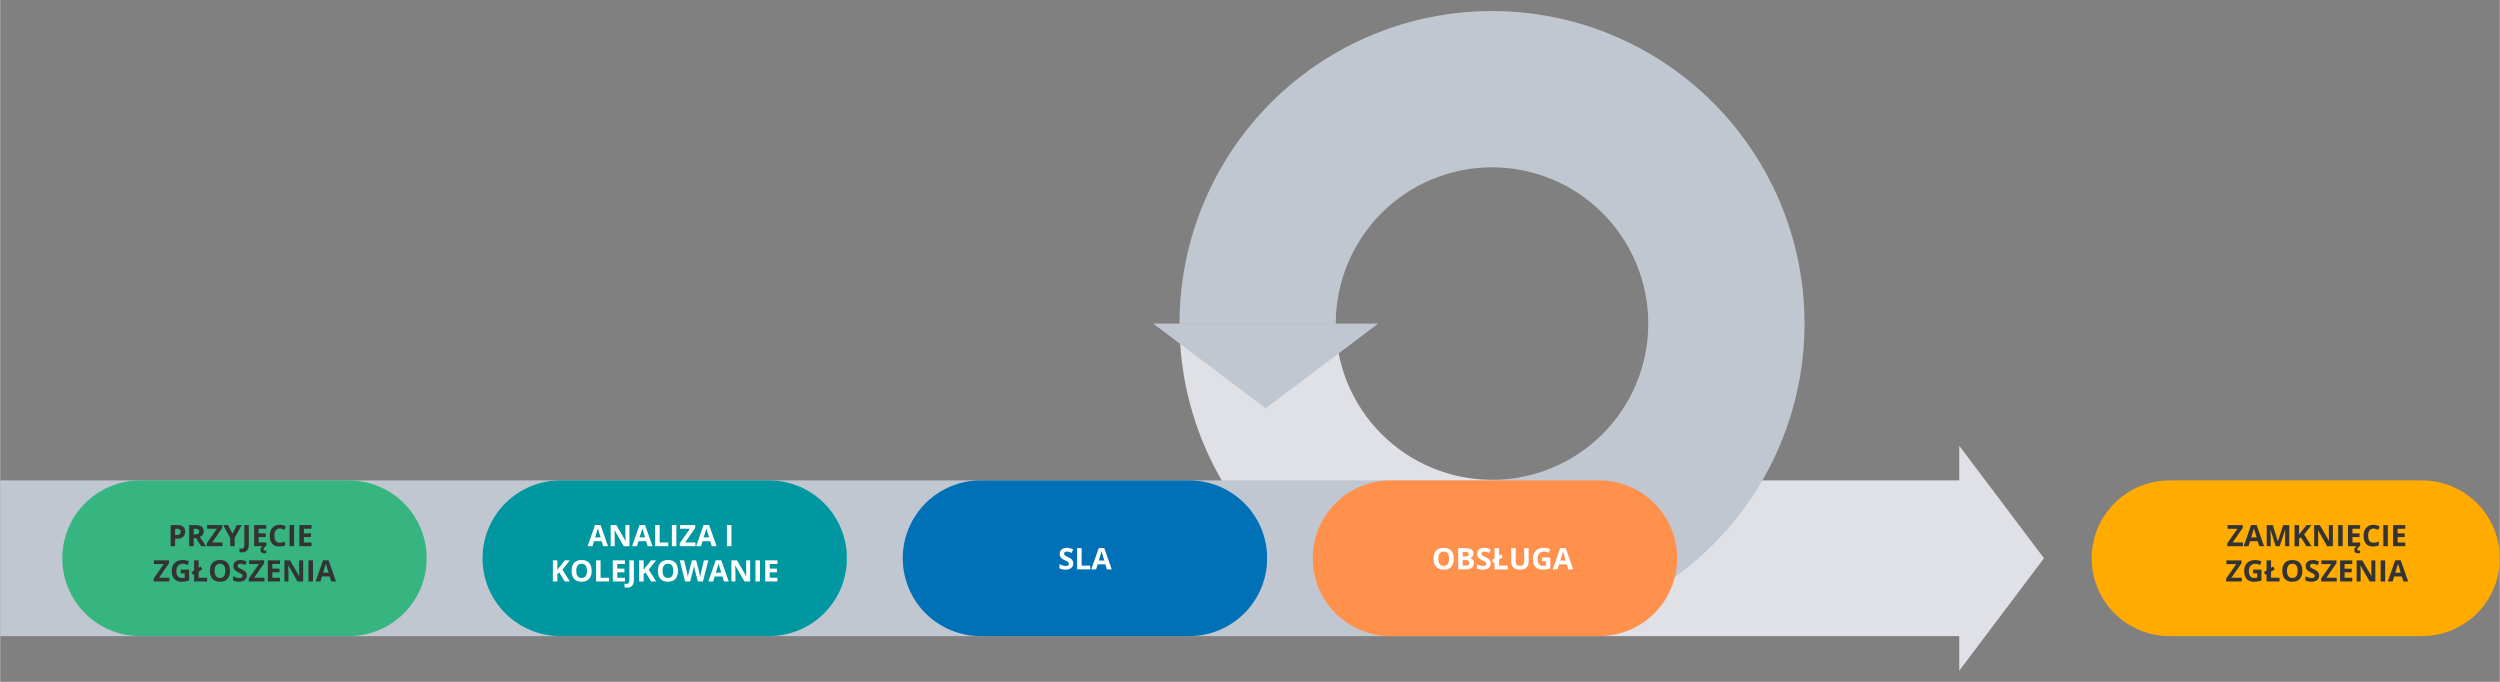
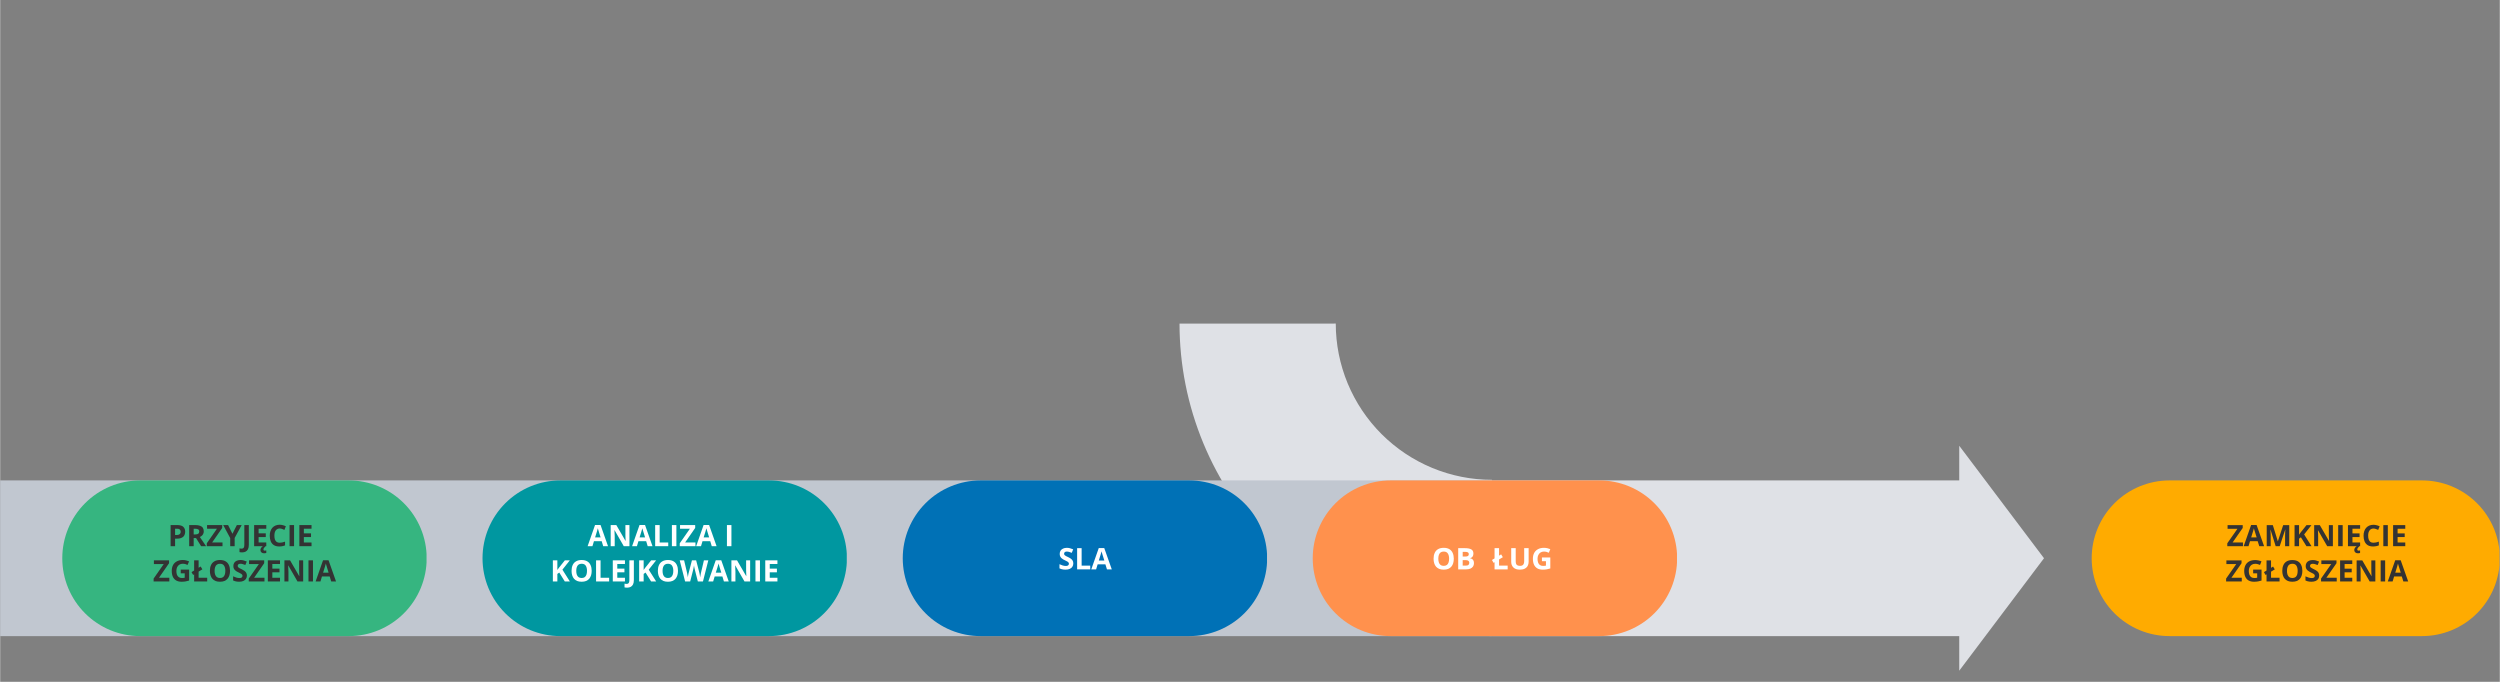
<svg xmlns="http://www.w3.org/2000/svg" width="1100" zoomAndPan="magnify" viewBox="0 0 824.88 225" height="300" preserveAspectRatio="xMidYMid meet" version="1.0">
  <rect x="0" y="0" width="824.88" height="225" fill="#808080" stroke="none" />
  <defs>
    <g />
    <clipPath id="faa2b540de">
      <path d="M 0 3 L 824.762 3 L 824.762 222 L 0 222 Z M 0 3 " clip-rule="nonzero" />
    </clipPath>
    <clipPath id="55cb8fb795">
      <path d="M 492.309 155.539 L 649.188 155.539 L 649.188 206.914 L 492.309 206.914 Z M 492.309 155.539 " clip-rule="nonzero" />
    </clipPath>
    <clipPath id="e1e269eb83">
      <path d="M 0.309 0.539 L 157.188 0.539 L 157.188 51.914 L 0.309 51.914 Z M 0.309 0.539 " clip-rule="nonzero" />
    </clipPath>
    <clipPath id="be5aa04006">
      <rect x="0" width="158" y="0" height="52" />
    </clipPath>
    <clipPath id="5d7a025eb6">
      <path d="M 388 0.617 L 596 0.617 L 596 207 L 388 207 Z M 388 0.617 " clip-rule="nonzero" />
    </clipPath>
    <clipPath id="3585149322">
-       <path d="M 1 0.617 L 207.594 0.617 L 207.594 206.984 L 1 206.984 Z M 1 0.617 " clip-rule="nonzero" />
-     </clipPath>
+       </clipPath>
    <clipPath id="4c882a229d">
      <path d="M 1 103 L 105 103 L 105 206.984 L 1 206.984 Z M 1 103 " clip-rule="nonzero" />
    </clipPath>
    <clipPath id="96b24750be">
      <rect x="0" width="208" y="0" height="207" />
    </clipPath>
    <clipPath id="70e68da371">
      <path d="M 0 155.539 L 492.309 155.539 L 492.309 206.914 L 0 206.914 Z M 0 155.539 " clip-rule="nonzero" />
    </clipPath>
    <clipPath id="746b40d546">
      <path d="M 0 0.539 L 492.309 0.539 L 492.309 51.914 L 0 51.914 Z M 0 0.539 " clip-rule="nonzero" />
    </clipPath>
    <clipPath id="2d307ade0c">
      <rect x="0" width="493" y="0" height="52" />
    </clipPath>
    <clipPath id="d9845c137e">
      <path d="M 380.504 103.785 L 454.801 103.785 L 454.801 131.754 L 380.504 131.754 Z M 380.504 103.785 " clip-rule="nonzero" />
    </clipPath>
    <clipPath id="1690349622">
      <path d="M 417.621 131.754 L 454.738 103.785 L 380.504 103.785 Z M 417.621 131.754 " clip-rule="nonzero" />
    </clipPath>
    <clipPath id="aed6836ee0">
      <path d="M 0.504 0.785 L 74.801 0.785 L 74.801 28.754 L 0.504 28.754 Z M 0.504 0.785 " clip-rule="nonzero" />
    </clipPath>
    <clipPath id="1f9eeb33b4">
      <path d="M 37.621 28.754 L 74.738 0.785 L 0.504 0.785 Z M 37.621 28.754 " clip-rule="nonzero" />
    </clipPath>
    <clipPath id="fc04fd61b2">
-       <rect x="0" width="75" y="0" height="29" />
-     </clipPath>
+       </clipPath>
    <clipPath id="16b7a468e4">
      <path d="M 20.492 155.539 L 140.898 155.539 L 140.898 206.914 L 20.492 206.914 Z M 20.492 155.539 " clip-rule="nonzero" />
    </clipPath>
    <clipPath id="e829acfbbc">
      <path d="M 46.18 155.539 L 115.062 155.539 C 121.875 155.539 128.406 158.246 133.223 163.062 C 138.043 167.879 140.746 174.414 140.746 181.227 C 140.746 188.039 138.043 194.574 133.223 199.391 C 128.406 204.207 121.875 206.914 115.062 206.914 L 46.18 206.914 C 39.367 206.914 32.832 204.207 28.016 199.391 C 23.199 194.574 20.492 188.039 20.492 181.227 C 20.492 174.414 23.199 167.879 28.016 163.062 C 32.832 158.246 39.367 155.539 46.18 155.539 Z M 46.18 155.539 " clip-rule="nonzero" />
    </clipPath>
    <clipPath id="109d59e2e6">
      <path d="M 0.492 0.539 L 120.859 0.539 L 120.859 51.914 L 0.492 51.914 Z M 0.492 0.539 " clip-rule="nonzero" />
    </clipPath>
    <clipPath id="b9f452e785">
      <path d="M 26.18 0.539 L 95.062 0.539 C 101.875 0.539 108.406 3.246 113.223 8.062 C 118.043 12.879 120.746 19.414 120.746 26.227 C 120.746 33.039 118.043 39.574 113.223 44.391 C 108.406 49.207 101.875 51.914 95.062 51.914 L 26.18 51.914 C 19.367 51.914 12.832 49.207 8.016 44.391 C 3.199 39.574 0.492 33.039 0.492 26.227 C 0.492 19.414 3.199 12.879 8.016 8.062 C 12.832 3.246 19.367 0.539 26.18 0.539 Z M 26.18 0.539 " clip-rule="nonzero" />
    </clipPath>
    <clipPath id="5862e91594">
      <rect x="0" width="121" y="0" height="52" />
    </clipPath>
    <clipPath id="0509a35581">
      <path d="M 159.172 155.539 L 279.578 155.539 L 279.578 206.914 L 159.172 206.914 Z M 159.172 155.539 " clip-rule="nonzero" />
    </clipPath>
    <clipPath id="bf4a4866a5">
      <path d="M 184.855 155.539 L 253.738 155.539 C 260.551 155.539 267.086 158.246 271.902 163.062 C 276.719 167.879 279.426 174.414 279.426 181.227 C 279.426 188.039 276.719 194.574 271.902 199.391 C 267.086 204.207 260.551 206.914 253.738 206.914 L 184.855 206.914 C 178.043 206.914 171.512 204.207 166.695 199.391 C 161.875 194.574 159.172 188.039 159.172 181.227 C 159.172 174.414 161.875 167.879 166.695 163.062 C 171.512 158.246 178.043 155.539 184.855 155.539 Z M 184.855 155.539 " clip-rule="nonzero" />
    </clipPath>
    <clipPath id="d7f19ba27d">
      <path d="M 0.172 0.539 L 120.559 0.539 L 120.559 51.914 L 0.172 51.914 Z M 0.172 0.539 " clip-rule="nonzero" />
    </clipPath>
    <clipPath id="8cbb07979f">
      <path d="M 25.855 0.539 L 94.738 0.539 C 101.551 0.539 108.086 3.246 112.902 8.062 C 117.719 12.879 120.426 19.414 120.426 26.227 C 120.426 33.039 117.719 39.574 112.902 44.391 C 108.086 49.207 101.551 51.914 94.738 51.914 L 25.855 51.914 C 19.043 51.914 12.512 49.207 7.695 44.391 C 2.875 39.574 0.172 33.039 0.172 26.227 C 0.172 19.414 2.875 12.879 7.695 8.062 C 12.512 3.246 19.043 0.539 25.855 0.539 Z M 25.855 0.539 " clip-rule="nonzero" />
    </clipPath>
    <clipPath id="18ea69a65c">
      <rect x="0" width="121" y="0" height="52" />
    </clipPath>
    <clipPath id="93c7a1c5c3">
      <path d="M 297.848 155.539 L 418.254 155.539 L 418.254 206.914 L 297.848 206.914 Z M 297.848 155.539 " clip-rule="nonzero" />
    </clipPath>
    <clipPath id="bc7d6c21b2">
      <path d="M 323.535 155.539 L 392.414 155.539 C 399.227 155.539 405.762 158.246 410.578 163.062 C 415.395 167.879 418.102 174.414 418.102 181.227 C 418.102 188.039 415.395 194.574 410.578 199.391 C 405.762 204.207 399.227 206.914 392.414 206.914 L 323.535 206.914 C 316.723 206.914 310.188 204.207 305.371 199.391 C 300.555 194.574 297.848 188.039 297.848 181.227 C 297.848 174.414 300.555 167.879 305.371 163.062 C 310.188 158.246 316.723 155.539 323.535 155.539 Z M 323.535 155.539 " clip-rule="nonzero" />
    </clipPath>
    <clipPath id="75d6392f49">
      <path d="M 0.848 0.539 L 121.254 0.539 L 121.254 51.914 L 0.848 51.914 Z M 0.848 0.539 " clip-rule="nonzero" />
    </clipPath>
    <clipPath id="00db352f27">
      <path d="M 26.535 0.539 L 95.414 0.539 C 102.227 0.539 108.762 3.246 113.578 8.062 C 118.395 12.879 121.102 19.414 121.102 26.227 C 121.102 33.039 118.395 39.574 113.578 44.391 C 108.762 49.207 102.227 51.914 95.414 51.914 L 26.535 51.914 C 19.723 51.914 13.188 49.207 8.371 44.391 C 3.555 39.574 0.848 33.039 0.848 26.227 C 0.848 19.414 3.555 12.879 8.371 8.062 C 13.188 3.246 19.723 0.539 26.535 0.539 Z M 26.535 0.539 " clip-rule="nonzero" />
    </clipPath>
    <clipPath id="26b7a81d0d">
      <rect x="0" width="122" y="0" height="52" />
    </clipPath>
    <clipPath id="b6d49ec93f">
      <path d="M 690.195 155.539 L 824.762 155.539 L 824.762 206.914 L 690.195 206.914 Z M 690.195 155.539 " clip-rule="nonzero" />
    </clipPath>
    <clipPath id="3584c8e4c6">
      <path d="M 715.883 155.539 L 799.191 155.539 C 806.004 155.539 812.539 158.246 817.355 163.062 C 822.172 167.879 824.879 174.414 824.879 181.227 C 824.879 188.039 822.172 194.574 817.355 199.391 C 812.539 204.207 806.004 206.914 799.191 206.914 L 715.883 206.914 C 709.07 206.914 702.535 204.207 697.719 199.391 C 692.902 194.574 690.195 188.039 690.195 181.227 C 690.195 174.414 692.902 167.879 697.719 163.062 C 702.535 158.246 709.07 155.539 715.883 155.539 Z M 715.883 155.539 " clip-rule="nonzero" />
    </clipPath>
    <clipPath id="165bb1a19c">
      <path d="M 0.195 0.539 L 134.762 0.539 L 134.762 51.914 L 0.195 51.914 Z M 0.195 0.539 " clip-rule="nonzero" />
    </clipPath>
    <clipPath id="dd6510019b">
      <path d="M 25.883 0.539 L 109.191 0.539 C 116.004 0.539 122.539 3.246 127.355 8.062 C 132.172 12.879 134.879 19.414 134.879 26.227 C 134.879 33.039 132.172 39.574 127.355 44.391 C 122.539 49.207 116.004 51.914 109.191 51.914 L 25.883 51.914 C 19.07 51.914 12.535 49.207 7.719 44.391 C 2.902 39.574 0.195 33.039 0.195 26.227 C 0.195 19.414 2.902 12.879 7.719 8.062 C 12.535 3.246 19.07 0.539 25.883 0.539 Z M 25.883 0.539 " clip-rule="nonzero" />
    </clipPath>
    <clipPath id="8ccf046c13">
      <rect x="0" width="135" y="0" height="52" />
    </clipPath>
    <clipPath id="49f3c4c729">
      <path d="M 646.488 144.039 L 674.461 144.039 L 674.461 218.336 L 646.488 218.336 Z M 646.488 144.039 " clip-rule="nonzero" />
    </clipPath>
    <clipPath id="7e15f560e7">
      <path d="M 674.461 181.219 L 646.488 144.098 L 646.488 218.336 Z M 674.461 181.219 " clip-rule="nonzero" />
    </clipPath>
    <clipPath id="acfcb89a6e">
      <path d="M 0.488 0.039 L 28.461 0.039 L 28.461 74.336 L 0.488 74.336 Z M 0.488 0.039 " clip-rule="nonzero" />
    </clipPath>
    <clipPath id="69ec47119f">
      <path d="M 28.461 37.219 L 0.488 0.098 L 0.488 74.336 Z M 28.461 37.219 " clip-rule="nonzero" />
    </clipPath>
    <clipPath id="d8b35d6835">
      <rect x="0" width="29" y="0" height="75" />
    </clipPath>
    <clipPath id="162f56dd75">
      <path d="M 0.152 15 L 6 15 L 6 23 L 0.152 23 Z M 0.152 15 " clip-rule="nonzero" />
    </clipPath>
    <clipPath id="bd57406ce6">
      <rect x="0" width="62" y="0" height="27" />
    </clipPath>
    <clipPath id="1c4464fd7c">
      <rect x="0" width="78" y="0" height="27" />
    </clipPath>
    <clipPath id="7570ec3017">
      <rect x="0" width="20" y="0" height="15" />
    </clipPath>
    <clipPath id="1f90d8b4ff">
      <path d="M 0.055 4 L 7 4 L 7 12 L 0.055 12 Z M 0.055 4 " clip-rule="nonzero" />
    </clipPath>
    <clipPath id="ed561e26ed">
      <path d="M 0.055 15 L 6 15 L 6 23 L 0.055 23 Z M 0.055 15 " clip-rule="nonzero" />
    </clipPath>
    <clipPath id="43c0b3ed81">
      <rect x="0" width="62" y="0" height="27" />
    </clipPath>
    <clipPath id="e7cd0c1297">
      <path d="M 433.141 155.539 L 553.551 155.539 L 553.551 206.914 L 433.141 206.914 Z M 433.141 155.539 " clip-rule="nonzero" />
    </clipPath>
    <clipPath id="8cfee1c876">
      <path d="M 458.828 155.539 L 527.711 155.539 C 534.523 155.539 541.055 158.246 545.875 163.062 C 550.691 167.879 553.398 174.414 553.398 181.227 C 553.398 188.039 550.691 194.574 545.875 199.391 C 541.055 204.207 534.523 206.914 527.711 206.914 L 458.828 206.914 C 452.016 206.914 445.484 204.207 440.664 199.391 C 435.848 194.574 433.141 188.039 433.141 181.227 C 433.141 174.414 435.848 167.879 440.664 163.062 C 445.484 158.246 452.016 155.539 458.828 155.539 Z M 458.828 155.539 " clip-rule="nonzero" />
    </clipPath>
    <clipPath id="ded9c7078f">
      <path d="M 0.141 0.539 L 120.551 0.539 L 120.551 51.914 L 0.141 51.914 Z M 0.141 0.539 " clip-rule="nonzero" />
    </clipPath>
    <clipPath id="db2d35018b">
      <path d="M 25.828 0.539 L 94.711 0.539 C 101.523 0.539 108.055 3.246 112.875 8.062 C 117.691 12.879 120.398 19.414 120.398 26.227 C 120.398 33.039 117.691 39.574 112.875 44.391 C 108.055 49.207 101.523 51.914 94.711 51.914 L 25.828 51.914 C 19.016 51.914 12.484 49.207 7.664 44.391 C 2.848 39.574 0.141 33.039 0.141 26.227 C 0.141 19.414 2.848 12.879 7.664 8.062 C 12.484 3.246 19.016 0.539 25.828 0.539 Z M 25.828 0.539 " clip-rule="nonzero" />
    </clipPath>
    <clipPath id="d98c6e3684">
      <rect x="0" width="121" y="0" height="52" />
    </clipPath>
    <clipPath id="4a342c3762">
      <path d="M 40 3 L 47.523 3 L 47.523 11 L 40 11 Z M 40 3 " clip-rule="nonzero" />
    </clipPath>
    <clipPath id="b38efbde3d">
      <rect x="0" width="48" y="0" height="15" />
    </clipPath>
    <clipPath id="b3293606d2">
      <rect x="0" width="825" y="0" height="219" />
    </clipPath>
  </defs>
  <g clip-path="url(#faa2b540de)">
    <g transform="matrix(1, 0, 0, 1, 0, 3)">
      <g clip-path="url(#b3293606d2)">
        <g clip-path="url(#55cb8fb795)">
          <g transform="matrix(1, 0, 0, 1, 492, 155)">
            <g clip-path="url(#be5aa04006)">
              <g clip-path="url(#e1e269eb83)">
                <path fill="#dfe1e6" d="M 0.309 0.539 L 157.238 0.539 L 157.238 51.914 L 0.309 51.914 Z M 0.309 0.539 " fill-opacity="1" fill-rule="nonzero" />
              </g>
            </g>
          </g>
        </g>
        <g clip-path="url(#5d7a025eb6)">
          <g transform="matrix(1, 0, 0, 1, 388, -0)">
            <g clip-path="url(#96b24750be)">
              <g clip-path="url(#3585149322)">
                <path fill="#c1c7d0" d="M 1.18 103.773 C 1.18 102.086 1.219 100.398 1.301 98.711 C 1.387 97.027 1.508 95.344 1.676 93.664 C 1.84 91.984 2.047 90.309 2.293 88.641 C 2.543 86.973 2.832 85.309 3.16 83.652 C 3.488 82 3.859 80.352 4.27 78.715 C 4.68 77.078 5.129 75.453 5.617 73.836 C 6.109 72.223 6.637 70.617 7.207 69.031 C 7.773 67.441 8.383 65.867 9.027 64.309 C 9.676 62.746 10.359 61.207 11.078 59.68 C 11.801 58.152 12.559 56.648 13.355 55.16 C 14.152 53.668 14.984 52.203 15.852 50.754 C 16.719 49.305 17.621 47.883 18.559 46.477 C 19.496 45.074 20.469 43.695 21.473 42.34 C 22.48 40.984 23.516 39.652 24.586 38.348 C 25.66 37.043 26.762 35.766 27.895 34.516 C 29.027 33.266 30.191 32.043 31.383 30.852 C 32.578 29.656 33.801 28.492 35.051 27.359 C 36.301 26.227 37.578 25.125 38.883 24.055 C 40.188 22.98 41.52 21.945 42.875 20.938 C 44.23 19.934 45.609 18.961 47.012 18.023 C 48.414 17.086 49.84 16.184 51.289 15.316 C 52.734 14.449 54.203 13.617 55.691 12.82 C 57.18 12.027 58.688 11.266 60.215 10.547 C 61.738 9.824 63.281 9.141 64.84 8.492 C 66.402 7.848 67.977 7.242 69.562 6.672 C 71.152 6.105 72.754 5.574 74.371 5.086 C 75.984 4.594 77.613 4.145 79.25 3.734 C 80.887 3.324 82.531 2.953 84.188 2.625 C 85.844 2.297 87.504 2.008 89.176 1.762 C 90.844 1.512 92.52 1.305 94.199 1.141 C 95.879 0.977 97.562 0.852 99.246 0.77 C 100.934 0.684 102.621 0.645 104.309 0.645 C 105.996 0.645 107.684 0.684 109.367 0.77 C 111.055 0.852 112.734 0.977 114.414 1.141 C 116.094 1.305 117.77 1.512 119.441 1.762 C 121.109 2.008 122.773 2.297 124.426 2.625 C 126.082 2.953 127.73 3.324 129.367 3.734 C 131.004 4.145 132.629 4.594 134.246 5.086 C 135.859 5.574 137.461 6.105 139.051 6.672 C 140.641 7.242 142.215 7.848 143.773 8.492 C 145.332 9.141 146.875 9.824 148.402 10.547 C 149.926 11.266 151.434 12.027 152.922 12.82 C 154.41 13.617 155.879 14.449 157.328 15.316 C 158.773 16.184 160.199 17.086 161.602 18.023 C 163.008 18.961 164.387 19.934 165.742 20.938 C 167.098 21.945 168.426 22.98 169.73 24.055 C 171.035 25.125 172.312 26.227 173.566 27.359 C 174.816 28.492 176.039 29.656 177.23 30.852 C 178.426 32.043 179.586 33.266 180.723 34.516 C 181.855 35.766 182.957 37.043 184.027 38.348 C 185.098 39.652 186.137 40.984 187.141 42.34 C 188.148 43.695 189.117 45.074 190.055 46.477 C 190.992 47.883 191.898 49.305 192.766 50.754 C 193.633 52.203 194.465 53.668 195.258 55.16 C 196.055 56.648 196.812 58.152 197.535 59.68 C 198.258 61.207 198.941 62.746 199.586 64.309 C 200.23 65.867 200.84 67.441 201.406 69.031 C 201.977 70.617 202.508 72.223 202.996 73.836 C 203.484 75.453 203.938 77.078 204.348 78.715 C 204.758 80.352 205.125 82 205.457 83.652 C 205.785 85.309 206.074 86.973 206.32 88.641 C 206.566 90.309 206.773 91.984 206.941 93.664 C 207.105 95.344 207.23 97.027 207.312 98.711 C 207.395 100.398 207.438 102.086 207.438 103.773 C 207.438 105.461 207.395 107.148 207.312 108.832 C 207.23 110.52 207.105 112.203 206.941 113.883 C 206.773 115.562 206.566 117.234 206.32 118.906 C 206.074 120.574 205.785 122.238 205.457 123.891 C 205.125 125.547 204.758 127.195 204.348 128.832 C 203.938 130.469 203.484 132.094 202.996 133.711 C 202.508 135.324 201.977 136.926 201.406 138.516 C 200.84 140.105 200.23 141.68 199.586 143.238 C 198.941 144.797 198.258 146.34 197.535 147.867 C 196.812 149.391 196.055 150.898 195.258 152.387 C 194.465 153.875 193.633 155.344 192.766 156.793 C 191.898 158.238 190.992 159.664 190.055 161.07 C 189.117 162.473 188.148 163.852 187.141 165.207 C 186.137 166.562 185.098 167.895 184.027 169.199 C 182.957 170.504 181.855 171.781 180.723 173.031 C 179.586 174.281 178.426 175.504 177.23 176.695 C 176.039 177.891 174.816 179.055 173.566 180.188 C 172.312 181.32 171.035 182.422 169.73 183.492 C 168.426 184.562 167.098 185.602 165.742 186.605 C 164.387 187.613 163.008 188.586 161.602 189.523 C 160.199 190.461 158.773 191.363 157.328 192.23 C 155.879 193.098 154.41 193.93 152.922 194.727 C 151.434 195.52 149.926 196.277 148.402 197 C 146.875 197.723 145.332 198.406 143.773 199.051 C 142.215 199.699 140.641 200.305 139.051 200.875 C 137.461 201.441 135.859 201.973 134.246 202.461 C 132.629 202.953 131.004 203.402 129.367 203.812 C 127.73 204.223 126.082 204.59 124.426 204.922 C 122.773 205.25 121.109 205.539 119.441 205.785 C 117.77 206.035 116.094 206.242 114.414 206.406 C 112.734 206.57 111.055 206.695 109.367 206.777 C 107.684 206.859 105.996 206.902 104.309 206.902 L 104.309 155.336 C 105.996 155.336 107.68 155.254 109.363 155.09 C 111.043 154.926 112.711 154.676 114.367 154.348 C 116.023 154.016 117.66 153.609 119.277 153.117 C 120.891 152.629 122.48 152.059 124.039 151.414 C 125.602 150.766 127.125 150.047 128.613 149.25 C 130.105 148.453 131.551 147.586 132.957 146.648 C 134.359 145.711 135.715 144.703 137.02 143.633 C 138.324 142.562 139.574 141.43 140.77 140.234 C 141.965 139.039 143.098 137.789 144.168 136.484 C 145.238 135.18 146.242 133.824 147.184 132.422 C 148.121 131.016 148.988 129.57 149.785 128.082 C 150.578 126.59 151.301 125.066 151.945 123.508 C 152.594 121.945 153.16 120.359 153.652 118.742 C 154.141 117.125 154.551 115.488 154.883 113.832 C 155.211 112.176 155.457 110.508 155.625 108.828 C 155.789 107.148 155.871 105.461 155.871 103.773 C 155.871 102.086 155.789 100.398 155.625 98.719 C 155.457 97.039 155.211 95.371 154.883 93.715 C 154.551 92.059 154.141 90.422 153.652 88.805 C 153.16 87.188 152.594 85.602 151.945 84.039 C 151.301 82.48 150.578 80.953 149.785 79.465 C 148.988 77.977 148.121 76.531 147.184 75.125 C 146.242 73.723 145.238 72.367 144.168 71.062 C 143.098 69.754 141.965 68.504 140.77 67.312 C 139.574 66.117 138.324 64.984 137.02 63.914 C 135.715 62.84 134.359 61.836 132.957 60.898 C 131.551 59.961 130.105 59.094 128.613 58.297 C 127.125 57.5 125.602 56.781 124.039 56.133 C 122.48 55.488 120.891 54.918 119.277 54.43 C 117.66 53.938 116.023 53.527 114.367 53.199 C 112.711 52.871 111.043 52.621 109.363 52.457 C 107.68 52.293 105.996 52.207 104.309 52.207 C 102.617 52.207 100.934 52.293 99.254 52.457 C 97.574 52.621 95.902 52.871 94.246 53.199 C 92.59 53.527 90.957 53.938 89.34 54.43 C 87.723 54.918 86.137 55.488 84.574 56.133 C 83.016 56.781 81.488 57.5 80 58.297 C 78.512 59.094 77.062 59.961 75.66 60.898 C 74.254 61.836 72.902 62.84 71.594 63.914 C 70.289 64.984 69.039 66.117 67.848 67.312 C 66.652 68.504 65.52 69.754 64.449 71.062 C 63.375 72.367 62.371 73.723 61.434 75.125 C 60.496 76.531 59.629 77.977 58.832 79.465 C 58.035 80.953 57.312 82.48 56.668 84.039 C 56.023 85.602 55.453 87.188 54.965 88.805 C 54.473 90.422 54.062 92.059 53.734 93.715 C 53.402 95.371 53.156 97.039 52.992 98.719 C 52.824 100.398 52.742 102.086 52.742 103.773 Z M 1.18 103.773 " fill-opacity="1" fill-rule="nonzero" />
              </g>
              <g clip-path="url(#4c882a229d)">
                <path fill="#dfe1e6" d="M 104.309 206.902 C 102.621 206.902 100.934 206.859 99.246 206.777 C 97.562 206.695 95.879 206.57 94.199 206.406 C 92.52 206.242 90.844 206.035 89.176 205.785 C 87.508 205.539 85.844 205.25 84.188 204.922 C 82.535 204.59 80.887 204.223 79.25 203.812 C 77.613 203.402 75.988 202.953 74.371 202.461 C 72.758 201.973 71.156 201.441 69.566 200.875 C 67.977 200.305 66.402 199.699 64.844 199.055 C 63.285 198.406 61.742 197.723 60.215 197.004 C 58.691 196.281 57.184 195.523 55.695 194.727 C 54.207 193.93 52.738 193.098 51.293 192.23 C 49.844 191.363 48.418 190.461 47.016 189.523 C 45.613 188.586 44.23 187.613 42.875 186.609 C 41.52 185.605 40.191 184.566 38.887 183.496 C 37.582 182.426 36.305 181.324 35.055 180.191 C 33.805 179.059 32.582 177.895 31.387 176.699 C 30.195 175.508 29.031 174.285 27.898 173.035 C 26.766 171.785 25.66 170.508 24.59 169.203 C 23.52 167.898 22.48 166.566 21.477 165.211 C 20.473 163.855 19.5 162.477 18.562 161.074 C 17.625 159.672 16.723 158.246 15.855 156.797 C 14.984 155.352 14.156 153.883 13.359 152.395 C 12.562 150.906 11.805 149.398 11.082 147.875 C 10.359 146.348 9.676 144.805 9.031 143.246 C 8.387 141.688 7.777 140.113 7.211 138.523 C 6.641 136.934 6.113 135.332 5.621 133.719 C 5.133 132.102 4.68 130.477 4.27 128.84 C 3.859 127.203 3.492 125.559 3.16 123.902 C 2.832 122.246 2.543 120.582 2.297 118.914 C 2.047 117.246 1.84 115.57 1.676 113.891 C 1.512 112.211 1.387 110.527 1.305 108.844 C 1.219 107.156 1.18 105.473 1.18 103.785 L 52.742 103.777 C 52.742 105.469 52.824 107.152 52.992 108.832 C 53.156 110.512 53.406 112.18 53.734 113.836 C 54.062 115.492 54.473 117.129 54.965 118.746 C 55.453 120.363 56.023 121.949 56.668 123.508 C 57.316 125.07 58.035 126.594 58.832 128.082 C 59.629 129.574 60.496 131.02 61.434 132.422 C 62.375 133.828 63.379 135.184 64.449 136.488 C 65.52 137.793 66.652 139.043 67.848 140.238 C 69.043 141.43 70.293 142.562 71.598 143.633 C 72.902 144.707 74.258 145.711 75.66 146.648 C 77.066 147.586 78.512 148.453 80 149.25 C 81.492 150.047 83.016 150.766 84.574 151.414 C 86.137 152.059 87.723 152.629 89.34 153.117 C 90.957 153.609 92.594 154.016 94.25 154.348 C 95.906 154.676 97.574 154.926 99.254 155.09 C 100.934 155.254 102.617 155.336 104.309 155.336 Z M 104.309 206.902 " fill-opacity="1" fill-rule="nonzero" />
              </g>
            </g>
          </g>
        </g>
        <g clip-path="url(#70e68da371)">
          <g transform="matrix(1, 0, 0, 1, 0, 155)">
            <g clip-path="url(#2d307ade0c)">
              <g clip-path="url(#746b40d546)">
                <path fill="#c1c7d0" d="M -2.797 0.539 L 492.277 0.539 L 492.277 51.914 L -2.797 51.914 Z M -2.797 0.539 " fill-opacity="1" fill-rule="nonzero" />
              </g>
            </g>
          </g>
        </g>
        <g clip-path="url(#d9845c137e)">
          <g clip-path="url(#1690349622)">
            <g transform="matrix(1, 0, 0, 1, 380, 103)">
              <g clip-path="url(#fc04fd61b2)">
                <g clip-path="url(#aed6836ee0)">
                  <g clip-path="url(#1f9eeb33b4)">
                    <path fill="#c1c7d0" d="M 0.504 0.785 L 74.691 0.785 L 74.691 28.754 L 0.504 28.754 Z M 0.504 0.785 " fill-opacity="1" fill-rule="nonzero" />
                  </g>
                </g>
              </g>
            </g>
          </g>
        </g>
        <g clip-path="url(#16b7a468e4)">
          <g clip-path="url(#e829acfbbc)">
            <g transform="matrix(1, 0, 0, 1, 20, 155)">
              <g clip-path="url(#5862e91594)">
                <g clip-path="url(#109d59e2e6)">
                  <g clip-path="url(#b9f452e785)">
                    <path fill="#36b580" d="M 0.492 0.539 L 120.699 0.539 L 120.699 51.914 L 0.492 51.914 Z M 0.492 0.539 " fill-opacity="1" fill-rule="nonzero" />
                  </g>
                </g>
              </g>
            </g>
          </g>
        </g>
        <g clip-path="url(#0509a35581)">
          <g clip-path="url(#bf4a4866a5)">
            <g transform="matrix(1, 0, 0, 1, 159, 155)">
              <g clip-path="url(#18ea69a65c)">
                <g clip-path="url(#d7f19ba27d)">
                  <g clip-path="url(#8cbb07979f)">
                    <path fill="#0097a0" d="M 0.172 0.539 L 120.375 0.539 L 120.375 51.914 L 0.172 51.914 Z M 0.172 0.539 " fill-opacity="1" fill-rule="nonzero" />
                  </g>
                </g>
              </g>
            </g>
          </g>
        </g>
        <g clip-path="url(#93c7a1c5c3)">
          <g clip-path="url(#bc7d6c21b2)">
            <g transform="matrix(1, 0, 0, 1, 297, 155)">
              <g clip-path="url(#26b7a81d0d)">
                <g clip-path="url(#75d6392f49)">
                  <g clip-path="url(#00db352f27)">
                    <path fill="#0071b6" d="M 0.848 0.539 L 121.055 0.539 L 121.055 51.914 L 0.848 51.914 Z M 0.848 0.539 " fill-opacity="1" fill-rule="nonzero" />
                  </g>
                </g>
              </g>
            </g>
          </g>
        </g>
        <g clip-path="url(#b6d49ec93f)">
          <g clip-path="url(#3584c8e4c6)">
            <g transform="matrix(1, 0, 0, 1, 690, 155)">
              <g clip-path="url(#8ccf046c13)">
                <g clip-path="url(#165bb1a19c)">
                  <g clip-path="url(#dd6510019b)">
                    <path fill="#ffab00" d="M 0.195 0.539 L 134.852 0.539 L 134.852 51.914 L 0.195 51.914 Z M 0.195 0.539 " fill-opacity="1" fill-rule="nonzero" />
                  </g>
                </g>
              </g>
            </g>
          </g>
        </g>
        <g clip-path="url(#49f3c4c729)">
          <g clip-path="url(#7e15f560e7)">
            <g transform="matrix(1, 0, 0, 1, 646, 144)">
              <g clip-path="url(#d8b35d6835)">
                <g clip-path="url(#acfcb89a6e)">
                  <g clip-path="url(#69ec47119f)">
                    <path fill="#dfe1e6" d="M 0.488 74.336 L 0.488 0.148 L 28.461 0.148 L 28.461 74.336 Z M 0.488 74.336 " fill-opacity="1" fill-rule="nonzero" />
                  </g>
                </g>
              </g>
            </g>
          </g>
        </g>
        <g transform="matrix(1, 0, 0, 1, 50, 166)">
          <g clip-path="url(#bd57406ce6)">
            <g fill="#333333" fill-opacity="1">
              <g transform="translate(5.362, 11.242)">
                <g>
                  <path d="M 3.109 -6.969 C 4.004 -6.969 4.656 -6.773 5.062 -6.391 C 5.477 -6.004 5.688 -5.473 5.688 -4.797 C 5.688 -4.492 5.641 -4.203 5.547 -3.922 C 5.461 -3.641 5.316 -3.391 5.109 -3.172 C 4.898 -2.961 4.617 -2.797 4.266 -2.672 C 3.922 -2.547 3.492 -2.484 2.984 -2.484 L 2.359 -2.484 L 2.359 0 L 0.875 0 L 0.875 -6.969 Z M 3.031 -5.766 L 2.359 -5.766 L 2.359 -3.688 L 2.844 -3.688 C 3.113 -3.688 3.348 -3.723 3.547 -3.797 C 3.754 -3.867 3.914 -3.984 4.031 -4.141 C 4.145 -4.297 4.203 -4.5 4.203 -4.75 C 4.203 -5.094 4.102 -5.348 3.906 -5.516 C 3.719 -5.68 3.426 -5.766 3.031 -5.766 Z M 3.031 -5.766 " />
                </g>
              </g>
            </g>
            <g fill="#333333" fill-opacity="1">
              <g transform="translate(11.495, 11.242)">
                <g>
                  <path d="M 2.906 -6.969 C 3.539 -6.969 4.062 -6.891 4.469 -6.734 C 4.883 -6.586 5.191 -6.359 5.391 -6.047 C 5.586 -5.742 5.688 -5.359 5.688 -4.891 C 5.688 -4.566 5.625 -4.285 5.5 -4.047 C 5.383 -3.805 5.227 -3.602 5.031 -3.438 C 4.832 -3.27 4.617 -3.133 4.391 -3.031 L 6.453 0 L 4.812 0 L 3.141 -2.672 L 2.359 -2.672 L 2.359 0 L 0.875 0 L 0.875 -6.969 Z M 2.797 -5.766 L 2.359 -5.766 L 2.359 -3.875 L 2.828 -3.875 C 3.316 -3.875 3.664 -3.957 3.875 -4.125 C 4.094 -4.289 4.203 -4.531 4.203 -4.844 C 4.203 -5.176 4.086 -5.41 3.859 -5.547 C 3.629 -5.691 3.273 -5.766 2.797 -5.766 Z M 2.797 -5.766 " />
                </g>
              </g>
            </g>
            <g fill="#333333" fill-opacity="1">
              <g transform="translate(17.942, 11.242)">
                <g>
                  <path d="M 5.422 0 L 0.234 0 L 0.234 -0.953 L 3.578 -5.75 L 0.328 -5.75 L 0.328 -6.969 L 5.328 -6.969 L 5.328 -6.016 L 2 -1.219 L 5.422 -1.219 Z M 5.422 0 " />
                </g>
              </g>
            </g>
            <g fill="#333333" fill-opacity="1">
              <g transform="translate(23.598, 11.242)">
                <g>
                  <path d="M 3.047 -4.094 L 4.5 -6.969 L 6.094 -6.969 L 3.781 -2.719 L 3.781 0 L 2.312 0 L 2.312 -2.672 L 0 -6.969 L 1.609 -6.969 Z M 3.047 -4.094 " />
                </g>
              </g>
            </g>
            <g fill="#333333" fill-opacity="1">
              <g transform="translate(29.693, 11.242)">
                <g>
                  <path d="M 0.141 2.047 C -0.047 2.047 -0.211 2.035 -0.359 2.016 C -0.504 1.992 -0.625 1.973 -0.719 1.953 L -0.719 0.719 C -0.625 0.738 -0.516 0.758 -0.391 0.781 C -0.273 0.801 -0.156 0.812 -0.031 0.812 C 0.145 0.812 0.301 0.773 0.438 0.703 C 0.57 0.641 0.676 0.52 0.75 0.344 C 0.832 0.164 0.875 -0.094 0.875 -0.438 L 0.875 -6.969 L 2.359 -6.969 L 2.359 -0.453 C 2.359 0.148 2.266 0.633 2.078 1 C 1.891 1.363 1.629 1.629 1.297 1.797 C 0.961 1.961 0.578 2.047 0.141 2.047 Z M 0.141 2.047 " />
                </g>
              </g>
            </g>
            <g fill="#333333" fill-opacity="1">
              <g transform="translate(32.926, 11.242)">
                <g>
                  <path d="M 4.891 0 L 0.875 0 L 0.875 -6.969 L 4.891 -6.969 L 4.891 -5.766 L 2.359 -5.766 L 2.359 -4.234 L 4.719 -4.234 L 4.719 -3.016 L 2.359 -3.016 L 2.359 -1.219 L 4.891 -1.219 Z M 3.953 1.078 C 3.953 1.211 3.988 1.312 4.062 1.375 C 4.133 1.438 4.227 1.469 4.344 1.469 C 4.445 1.469 4.547 1.457 4.641 1.438 C 4.742 1.426 4.828 1.41 4.891 1.391 L 4.891 2.234 C 4.785 2.266 4.672 2.289 4.547 2.312 C 4.43 2.332 4.297 2.344 4.141 2.344 C 3.773 2.344 3.484 2.238 3.266 2.031 C 3.055 1.832 2.953 1.57 2.953 1.25 C 2.953 1.062 3 0.879 3.094 0.703 C 3.188 0.523 3.312 0.363 3.469 0.219 C 3.633 0.07 3.82 -0.055 4.031 -0.172 L 4.656 0 C 4.438 0.207 4.266 0.395 4.141 0.562 C 4.016 0.738 3.953 0.91 3.953 1.078 Z M 3.953 1.078 " />
                </g>
              </g>
            </g>
            <g fill="#333333" fill-opacity="1">
              <g transform="translate(38.396, 11.242)">
                <g>
                  <path d="M 3.844 -5.844 C 3.562 -5.844 3.312 -5.785 3.094 -5.672 C 2.875 -5.566 2.688 -5.41 2.531 -5.203 C 2.383 -4.992 2.273 -4.742 2.203 -4.453 C 2.129 -4.16 2.094 -3.832 2.094 -3.469 C 2.094 -2.977 2.148 -2.555 2.266 -2.203 C 2.391 -1.859 2.582 -1.594 2.844 -1.406 C 3.102 -1.227 3.438 -1.141 3.844 -1.141 C 4.125 -1.141 4.406 -1.172 4.688 -1.234 C 4.969 -1.297 5.273 -1.383 5.609 -1.5 L 5.609 -0.266 C 5.305 -0.141 5.004 -0.051 4.703 0 C 4.41 0.062 4.078 0.094 3.703 0.094 C 2.984 0.094 2.391 -0.051 1.922 -0.344 C 1.461 -0.645 1.117 -1.062 0.891 -1.594 C 0.672 -2.133 0.562 -2.758 0.562 -3.469 C 0.562 -4 0.633 -4.484 0.781 -4.922 C 0.926 -5.359 1.133 -5.738 1.406 -6.062 C 1.688 -6.383 2.031 -6.633 2.438 -6.812 C 2.844 -6.988 3.312 -7.078 3.844 -7.078 C 4.188 -7.078 4.531 -7.031 4.875 -6.938 C 5.227 -6.852 5.562 -6.734 5.875 -6.578 L 5.406 -5.375 C 5.145 -5.5 4.879 -5.609 4.609 -5.703 C 4.348 -5.797 4.094 -5.844 3.844 -5.844 Z M 3.844 -5.844 " />
                </g>
              </g>
            </g>
            <g fill="#333333" fill-opacity="1">
              <g transform="translate(44.62, 11.242)">
                <g>
                  <path d="M 0.875 0 L 0.875 -6.969 L 2.359 -6.969 L 2.359 0 Z M 0.875 0 " />
                </g>
              </g>
            </g>
            <g fill="#333333" fill-opacity="1">
              <g transform="translate(47.853, 11.242)">
                <g>
                  <path d="M 4.891 0 L 0.875 0 L 0.875 -6.969 L 4.891 -6.969 L 4.891 -5.766 L 2.359 -5.766 L 2.359 -4.234 L 4.719 -4.234 L 4.719 -3.016 L 2.359 -3.016 L 2.359 -1.219 L 4.891 -1.219 Z M 4.891 0 " />
                </g>
              </g>
            </g>
            <g fill="#333333" fill-opacity="1">
              <g transform="translate(53.327, 11.242)">
                <g />
              </g>
            </g>
            <g clip-path="url(#162f56dd75)">
              <g fill="#333333" fill-opacity="1">
                <g transform="translate(0.398, 22.881)">
                  <g>
                    <path d="M 5.422 0 L 0.234 0 L 0.234 -0.953 L 3.578 -5.75 L 0.328 -5.75 L 0.328 -6.969 L 5.328 -6.969 L 5.328 -6.016 L 2 -1.219 L 5.422 -1.219 Z M 5.422 0 " />
                  </g>
                </g>
              </g>
            </g>
            <g fill="#333333" fill-opacity="1">
              <g transform="translate(6.054, 22.881)">
                <g>
                  <path d="M 3.531 -3.922 L 6.297 -3.922 L 6.297 -0.297 C 5.922 -0.18 5.535 -0.086 5.141 -0.016 C 4.754 0.055 4.312 0.094 3.812 0.094 C 3.113 0.094 2.523 -0.039 2.047 -0.312 C 1.566 -0.582 1.195 -0.984 0.938 -1.516 C 0.688 -2.055 0.562 -2.719 0.562 -3.5 C 0.562 -4.227 0.703 -4.859 0.984 -5.391 C 1.266 -5.922 1.676 -6.332 2.219 -6.625 C 2.758 -6.926 3.422 -7.078 4.203 -7.078 C 4.578 -7.078 4.941 -7.035 5.297 -6.953 C 5.66 -6.867 5.988 -6.766 6.281 -6.641 L 5.781 -5.453 C 5.57 -5.566 5.332 -5.66 5.062 -5.734 C 4.789 -5.805 4.504 -5.844 4.203 -5.844 C 3.773 -5.844 3.398 -5.742 3.078 -5.547 C 2.766 -5.348 2.52 -5.07 2.344 -4.719 C 2.176 -4.363 2.094 -3.945 2.094 -3.469 C 2.094 -3.008 2.148 -2.602 2.266 -2.25 C 2.391 -1.906 2.586 -1.633 2.859 -1.438 C 3.129 -1.238 3.477 -1.141 3.906 -1.141 C 4.113 -1.141 4.289 -1.148 4.438 -1.172 C 4.582 -1.191 4.719 -1.211 4.844 -1.234 L 4.844 -2.688 L 3.531 -2.688 Z M 3.531 -3.922 " />
                </g>
              </g>
            </g>
            <g fill="#333333" fill-opacity="1">
              <g transform="translate(13.126, 22.881)">
                <g>
                  <path d="M 0.875 0 L 0.875 -2.344 L 0.547 -2.156 L 0.016 -3.078 L 0.875 -3.609 L 0.875 -6.969 L 2.359 -6.969 L 2.359 -4.516 L 3.031 -4.938 L 3.594 -4 L 2.359 -3.25 L 2.359 -1.219 L 5.188 -1.219 L 5.188 0 Z M 0.875 0 " />
                </g>
              </g>
            </g>
            <g fill="#333333" fill-opacity="1">
              <g transform="translate(18.644, 22.881)">
                <g>
                  <path d="M 7.203 -3.5 C 7.203 -2.957 7.133 -2.469 7 -2.031 C 6.863 -1.594 6.66 -1.211 6.391 -0.891 C 6.117 -0.578 5.773 -0.332 5.359 -0.156 C 4.941 0.008 4.453 0.094 3.891 0.094 C 3.316 0.094 2.82 0.008 2.406 -0.156 C 1.988 -0.332 1.645 -0.578 1.375 -0.891 C 1.102 -1.211 0.898 -1.594 0.766 -2.031 C 0.629 -2.469 0.562 -2.957 0.562 -3.5 C 0.562 -4.227 0.68 -4.859 0.922 -5.391 C 1.16 -5.922 1.523 -6.332 2.016 -6.625 C 2.504 -6.926 3.129 -7.078 3.891 -7.078 C 4.648 -7.078 5.273 -6.926 5.766 -6.625 C 6.254 -6.332 6.613 -5.914 6.844 -5.375 C 7.082 -4.844 7.203 -4.219 7.203 -3.5 Z M 2.109 -3.5 C 2.109 -3.008 2.172 -2.586 2.297 -2.234 C 2.422 -1.891 2.613 -1.617 2.875 -1.422 C 3.133 -1.234 3.473 -1.141 3.891 -1.141 C 4.305 -1.141 4.645 -1.234 4.906 -1.422 C 5.164 -1.617 5.352 -1.891 5.469 -2.234 C 5.594 -2.586 5.656 -3.008 5.656 -3.5 C 5.656 -4.227 5.516 -4.801 5.234 -5.219 C 4.961 -5.633 4.516 -5.844 3.891 -5.844 C 3.473 -5.844 3.133 -5.75 2.875 -5.562 C 2.613 -5.375 2.422 -5.102 2.297 -4.75 C 2.172 -4.406 2.109 -3.988 2.109 -3.5 Z M 2.109 -3.5 " />
                </g>
              </g>
            </g>
            <g fill="#333333" fill-opacity="1">
              <g transform="translate(26.417, 22.881)">
                <g>
                  <path d="M 5 -1.938 C 5 -1.52 4.895 -1.16 4.688 -0.859 C 4.488 -0.555 4.195 -0.32 3.812 -0.156 C 3.438 0.008 2.973 0.094 2.422 0.094 C 2.18 0.094 1.945 0.078 1.719 0.047 C 1.488 0.016 1.266 -0.031 1.047 -0.094 C 0.836 -0.156 0.641 -0.234 0.453 -0.328 L 0.453 -1.703 C 0.773 -1.555 1.113 -1.422 1.469 -1.297 C 1.832 -1.18 2.188 -1.125 2.531 -1.125 C 2.781 -1.125 2.977 -1.156 3.125 -1.219 C 3.27 -1.281 3.375 -1.367 3.438 -1.484 C 3.508 -1.598 3.547 -1.723 3.547 -1.859 C 3.547 -2.035 3.484 -2.188 3.359 -2.312 C 3.242 -2.438 3.082 -2.551 2.875 -2.656 C 2.676 -2.77 2.445 -2.891 2.188 -3.016 C 2.031 -3.086 1.852 -3.176 1.656 -3.281 C 1.469 -3.395 1.285 -3.531 1.109 -3.688 C 0.941 -3.844 0.801 -4.035 0.688 -4.266 C 0.582 -4.492 0.531 -4.77 0.531 -5.094 C 0.531 -5.508 0.625 -5.863 0.812 -6.156 C 1 -6.445 1.27 -6.672 1.625 -6.828 C 1.988 -6.992 2.41 -7.078 2.891 -7.078 C 3.254 -7.078 3.598 -7.031 3.922 -6.938 C 4.254 -6.852 4.598 -6.734 4.953 -6.578 L 4.484 -5.438 C 4.16 -5.562 3.867 -5.66 3.609 -5.734 C 3.359 -5.805 3.102 -5.844 2.844 -5.844 C 2.656 -5.844 2.492 -5.812 2.359 -5.75 C 2.234 -5.695 2.133 -5.613 2.062 -5.5 C 2 -5.395 1.969 -5.273 1.969 -5.141 C 1.969 -4.973 2.016 -4.832 2.109 -4.719 C 2.211 -4.602 2.359 -4.492 2.547 -4.391 C 2.742 -4.285 2.992 -4.164 3.297 -4.031 C 3.648 -3.852 3.953 -3.672 4.203 -3.484 C 4.453 -3.305 4.645 -3.094 4.781 -2.844 C 4.926 -2.602 5 -2.301 5 -1.938 Z M 5 -1.938 " />
                </g>
              </g>
            </g>
            <g fill="#333333" fill-opacity="1">
              <g transform="translate(31.796, 22.881)">
                <g>
                  <path d="M 5.422 0 L 0.234 0 L 0.234 -0.953 L 3.578 -5.75 L 0.328 -5.75 L 0.328 -6.969 L 5.328 -6.969 L 5.328 -6.016 L 2 -1.219 L 5.422 -1.219 Z M 5.422 0 " />
                </g>
              </g>
            </g>
            <g fill="#333333" fill-opacity="1">
              <g transform="translate(37.452, 22.881)">
                <g>
                  <path d="M 4.891 0 L 0.875 0 L 0.875 -6.969 L 4.891 -6.969 L 4.891 -5.766 L 2.359 -5.766 L 2.359 -4.234 L 4.719 -4.234 L 4.719 -3.016 L 2.359 -3.016 L 2.359 -1.219 L 4.891 -1.219 Z M 4.891 0 " />
                </g>
              </g>
            </g>
            <g fill="#333333" fill-opacity="1">
              <g transform="translate(42.922, 22.881)">
                <g>
                  <path d="M 7.062 0 L 5.188 0 L 2.156 -5.281 L 2.109 -5.281 C 2.117 -5.051 2.129 -4.828 2.141 -4.609 C 2.148 -4.391 2.16 -4.164 2.172 -3.938 C 2.18 -3.719 2.191 -3.5 2.203 -3.281 L 2.203 0 L 0.875 0 L 0.875 -6.969 L 2.734 -6.969 L 5.766 -1.75 L 5.797 -1.75 C 5.797 -1.969 5.789 -2.18 5.781 -2.391 C 5.77 -2.609 5.758 -2.82 5.75 -3.031 C 5.738 -3.25 5.734 -3.461 5.734 -3.672 L 5.734 -6.969 L 7.062 -6.969 Z M 7.062 0 " />
                </g>
              </g>
            </g>
            <g fill="#333333" fill-opacity="1">
              <g transform="translate(50.862, 22.881)">
                <g>
                  <path d="M 0.875 0 L 0.875 -6.969 L 2.359 -6.969 L 2.359 0 Z M 0.875 0 " />
                </g>
              </g>
            </g>
            <g fill="#333333" fill-opacity="1">
              <g transform="translate(54.096, 22.881)">
                <g>
                  <path d="M 5.141 0 L 4.641 -1.656 L 2.094 -1.656 L 1.594 0 L 0 0 L 2.453 -7 L 4.266 -7 L 6.734 0 Z M 4.281 -2.906 L 3.781 -4.516 C 3.75 -4.629 3.707 -4.77 3.656 -4.938 C 3.602 -5.102 3.551 -5.273 3.5 -5.453 C 3.445 -5.629 3.406 -5.785 3.375 -5.922 C 3.344 -5.785 3.297 -5.617 3.234 -5.422 C 3.18 -5.234 3.129 -5.051 3.078 -4.875 C 3.023 -4.707 2.988 -4.586 2.969 -4.516 L 2.469 -2.906 Z M 4.281 -2.906 " />
                </g>
              </g>
            </g>
          </g>
        </g>
        <g transform="matrix(1, 0, 0, 1, 180, 166)">
          <g clip-path="url(#1c4464fd7c)">
            <g fill="#ffffff" fill-opacity="1">
              <g transform="translate(13.854, 11.242)">
                <g>
                  <path d="M 5.141 0 L 4.641 -1.656 L 2.094 -1.656 L 1.594 0 L 0 0 L 2.453 -7 L 4.266 -7 L 6.734 0 Z M 4.281 -2.906 L 3.781 -4.516 C 3.75 -4.629 3.707 -4.77 3.656 -4.938 C 3.602 -5.102 3.551 -5.273 3.5 -5.453 C 3.445 -5.629 3.406 -5.785 3.375 -5.922 C 3.344 -5.785 3.297 -5.617 3.234 -5.422 C 3.18 -5.234 3.129 -5.051 3.078 -4.875 C 3.023 -4.707 2.988 -4.586 2.969 -4.516 L 2.469 -2.906 Z M 4.281 -2.906 " />
                </g>
              </g>
            </g>
            <g fill="#ffffff" fill-opacity="1">
              <g transform="translate(20.592, 11.242)">
                <g>
                  <path d="M 7.062 0 L 5.188 0 L 2.156 -5.281 L 2.109 -5.281 C 2.117 -5.051 2.129 -4.828 2.141 -4.609 C 2.148 -4.391 2.16 -4.164 2.172 -3.938 C 2.18 -3.719 2.191 -3.5 2.203 -3.281 L 2.203 0 L 0.875 0 L 0.875 -6.969 L 2.734 -6.969 L 5.766 -1.75 L 5.797 -1.75 C 5.797 -1.969 5.789 -2.18 5.781 -2.391 C 5.77 -2.609 5.758 -2.82 5.75 -3.031 C 5.738 -3.25 5.734 -3.461 5.734 -3.672 L 5.734 -6.969 L 7.062 -6.969 Z M 7.062 0 " />
                </g>
              </g>
            </g>
            <g fill="#ffffff" fill-opacity="1">
              <g transform="translate(28.533, 11.242)">
                <g>
                  <path d="M 5.141 0 L 4.641 -1.656 L 2.094 -1.656 L 1.594 0 L 0 0 L 2.453 -7 L 4.266 -7 L 6.734 0 Z M 4.281 -2.906 L 3.781 -4.516 C 3.75 -4.629 3.707 -4.77 3.656 -4.938 C 3.602 -5.102 3.551 -5.273 3.5 -5.453 C 3.445 -5.629 3.406 -5.785 3.375 -5.922 C 3.344 -5.785 3.297 -5.617 3.234 -5.422 C 3.18 -5.234 3.129 -5.051 3.078 -4.875 C 3.023 -4.707 2.988 -4.586 2.969 -4.516 L 2.469 -2.906 Z M 4.281 -2.906 " />
                </g>
              </g>
            </g>
            <g fill="#ffffff" fill-opacity="1">
              <g transform="translate(35.271, 11.242)">
                <g>
                  <path d="M 0.875 0 L 0.875 -6.969 L 2.359 -6.969 L 2.359 -1.219 L 5.188 -1.219 L 5.188 0 Z M 0.875 0 " />
                </g>
              </g>
            </g>
            <g fill="#ffffff" fill-opacity="1">
              <g transform="translate(40.789, 11.242)">
                <g>
                  <path d="M 0.875 0 L 0.875 -6.969 L 2.359 -6.969 L 2.359 0 Z M 0.875 0 " />
                </g>
              </g>
            </g>
            <g fill="#ffffff" fill-opacity="1">
              <g transform="translate(44.022, 11.242)">
                <g>
                  <path d="M 5.422 0 L 0.234 0 L 0.234 -0.953 L 3.578 -5.75 L 0.328 -5.75 L 0.328 -6.969 L 5.328 -6.969 L 5.328 -6.016 L 2 -1.219 L 5.422 -1.219 Z M 5.422 0 " />
                </g>
              </g>
            </g>
            <g fill="#ffffff" fill-opacity="1">
              <g transform="translate(49.678, 11.242)">
                <g>
                  <path d="M 5.141 0 L 4.641 -1.656 L 2.094 -1.656 L 1.594 0 L 0 0 L 2.453 -7 L 4.266 -7 L 6.734 0 Z M 4.281 -2.906 L 3.781 -4.516 C 3.75 -4.629 3.707 -4.77 3.656 -4.938 C 3.602 -5.102 3.551 -5.273 3.5 -5.453 C 3.445 -5.629 3.406 -5.785 3.375 -5.922 C 3.344 -5.785 3.297 -5.617 3.234 -5.422 C 3.18 -5.234 3.129 -5.051 3.078 -4.875 C 3.023 -4.707 2.988 -4.586 2.969 -4.516 L 2.469 -2.906 Z M 4.281 -2.906 " />
                </g>
              </g>
            </g>
            <g fill="#ffffff" fill-opacity="1">
              <g transform="translate(56.416, 11.242)">
                <g />
              </g>
            </g>
            <g fill="#ffffff" fill-opacity="1">
              <g transform="translate(58.953, 11.242)">
                <g>
                  <path d="M 0.875 0 L 0.875 -6.969 L 2.359 -6.969 L 2.359 0 Z M 0.875 0 " />
                </g>
              </g>
            </g>
            <g fill="#ffffff" fill-opacity="1">
              <g transform="translate(62.189, 11.242)">
                <g />
              </g>
            </g>
            <g fill="#ffffff" fill-opacity="1">
              <g transform="translate(1.508, 22.881)">
                <g>
                  <path d="M 6.484 0 L 4.812 0 L 2.984 -2.938 L 2.359 -2.484 L 2.359 0 L 0.875 0 L 0.875 -6.969 L 2.359 -6.969 L 2.359 -3.781 C 2.453 -3.914 2.547 -4.051 2.641 -4.188 C 2.742 -4.32 2.844 -4.457 2.938 -4.594 L 4.828 -6.969 L 6.469 -6.969 L 4.031 -3.891 Z M 6.484 0 " />
                </g>
              </g>
            </g>
            <g fill="#ffffff" fill-opacity="1">
              <g transform="translate(7.993, 22.881)">
                <g>
                  <path d="M 7.203 -3.5 C 7.203 -2.957 7.133 -2.469 7 -2.031 C 6.863 -1.594 6.66 -1.211 6.391 -0.891 C 6.117 -0.578 5.773 -0.332 5.359 -0.156 C 4.941 0.008 4.453 0.094 3.891 0.094 C 3.316 0.094 2.82 0.008 2.406 -0.156 C 1.988 -0.332 1.645 -0.578 1.375 -0.891 C 1.102 -1.211 0.898 -1.594 0.766 -2.031 C 0.629 -2.469 0.562 -2.957 0.562 -3.5 C 0.562 -4.227 0.68 -4.859 0.922 -5.391 C 1.16 -5.922 1.523 -6.332 2.016 -6.625 C 2.504 -6.926 3.129 -7.078 3.891 -7.078 C 4.648 -7.078 5.273 -6.926 5.766 -6.625 C 6.254 -6.332 6.613 -5.914 6.844 -5.375 C 7.082 -4.844 7.203 -4.219 7.203 -3.5 Z M 2.109 -3.5 C 2.109 -3.008 2.172 -2.586 2.297 -2.234 C 2.422 -1.891 2.613 -1.617 2.875 -1.422 C 3.133 -1.234 3.473 -1.141 3.891 -1.141 C 4.305 -1.141 4.645 -1.234 4.906 -1.422 C 5.164 -1.617 5.352 -1.891 5.469 -2.234 C 5.594 -2.586 5.656 -3.008 5.656 -3.5 C 5.656 -4.227 5.516 -4.801 5.234 -5.219 C 4.961 -5.633 4.516 -5.844 3.891 -5.844 C 3.473 -5.844 3.133 -5.75 2.875 -5.562 C 2.613 -5.375 2.422 -5.102 2.297 -4.75 C 2.172 -4.406 2.109 -3.988 2.109 -3.5 Z M 2.109 -3.5 " />
                </g>
              </g>
            </g>
            <g fill="#ffffff" fill-opacity="1">
              <g transform="translate(15.767, 22.881)">
                <g>
                  <path d="M 0.875 0 L 0.875 -6.969 L 2.359 -6.969 L 2.359 -1.219 L 5.188 -1.219 L 5.188 0 Z M 0.875 0 " />
                </g>
              </g>
            </g>
            <g fill="#ffffff" fill-opacity="1">
              <g transform="translate(21.284, 22.881)">
                <g>
                  <path d="M 4.891 0 L 0.875 0 L 0.875 -6.969 L 4.891 -6.969 L 4.891 -5.766 L 2.359 -5.766 L 2.359 -4.234 L 4.719 -4.234 L 4.719 -3.016 L 2.359 -3.016 L 2.359 -1.219 L 4.891 -1.219 Z M 4.891 0 " />
                </g>
              </g>
            </g>
            <g fill="#ffffff" fill-opacity="1">
              <g transform="translate(26.754, 22.881)">
                <g>
                  <path d="M 0.141 2.047 C -0.047 2.047 -0.211 2.035 -0.359 2.016 C -0.504 1.992 -0.625 1.973 -0.719 1.953 L -0.719 0.719 C -0.625 0.738 -0.516 0.758 -0.391 0.781 C -0.273 0.801 -0.156 0.812 -0.031 0.812 C 0.145 0.812 0.301 0.773 0.438 0.703 C 0.57 0.641 0.676 0.52 0.75 0.344 C 0.832 0.164 0.875 -0.094 0.875 -0.438 L 0.875 -6.969 L 2.359 -6.969 L 2.359 -0.453 C 2.359 0.148 2.266 0.633 2.078 1 C 1.891 1.363 1.629 1.629 1.297 1.797 C 0.961 1.961 0.578 2.047 0.141 2.047 Z M 0.141 2.047 " />
                </g>
              </g>
            </g>
            <g fill="#ffffff" fill-opacity="1">
              <g transform="translate(29.987, 22.881)">
                <g>
                  <path d="M 6.484 0 L 4.812 0 L 2.984 -2.938 L 2.359 -2.484 L 2.359 0 L 0.875 0 L 0.875 -6.969 L 2.359 -6.969 L 2.359 -3.781 C 2.453 -3.914 2.547 -4.051 2.641 -4.188 C 2.742 -4.32 2.844 -4.457 2.938 -4.594 L 4.828 -6.969 L 6.469 -6.969 L 4.031 -3.891 Z M 6.484 0 " />
                </g>
              </g>
            </g>
            <g fill="#ffffff" fill-opacity="1">
              <g transform="translate(36.473, 22.881)">
                <g>
                  <path d="M 7.203 -3.5 C 7.203 -2.957 7.133 -2.469 7 -2.031 C 6.863 -1.594 6.66 -1.211 6.391 -0.891 C 6.117 -0.578 5.773 -0.332 5.359 -0.156 C 4.941 0.008 4.453 0.094 3.891 0.094 C 3.316 0.094 2.82 0.008 2.406 -0.156 C 1.988 -0.332 1.645 -0.578 1.375 -0.891 C 1.102 -1.211 0.898 -1.594 0.766 -2.031 C 0.629 -2.469 0.562 -2.957 0.562 -3.5 C 0.562 -4.227 0.68 -4.859 0.922 -5.391 C 1.16 -5.922 1.523 -6.332 2.016 -6.625 C 2.504 -6.926 3.129 -7.078 3.891 -7.078 C 4.648 -7.078 5.273 -6.926 5.766 -6.625 C 6.254 -6.332 6.613 -5.914 6.844 -5.375 C 7.082 -4.844 7.203 -4.219 7.203 -3.5 Z M 2.109 -3.5 C 2.109 -3.008 2.172 -2.586 2.297 -2.234 C 2.422 -1.891 2.613 -1.617 2.875 -1.422 C 3.133 -1.234 3.473 -1.141 3.891 -1.141 C 4.305 -1.141 4.645 -1.234 4.906 -1.422 C 5.164 -1.617 5.352 -1.891 5.469 -2.234 C 5.594 -2.586 5.656 -3.008 5.656 -3.5 C 5.656 -4.227 5.516 -4.801 5.234 -5.219 C 4.961 -5.633 4.516 -5.844 3.891 -5.844 C 3.473 -5.844 3.133 -5.75 2.875 -5.562 C 2.613 -5.375 2.422 -5.102 2.297 -4.75 C 2.172 -4.406 2.109 -3.988 2.109 -3.5 Z M 2.109 -3.5 " />
                </g>
              </g>
            </g>
            <g fill="#ffffff" fill-opacity="1">
              <g transform="translate(44.246, 22.881)">
                <g>
                  <path d="M 9.438 -6.969 L 7.672 0 L 5.984 0 L 5.047 -3.656 C 5.023 -3.727 5 -3.836 4.969 -3.984 C 4.938 -4.129 4.898 -4.285 4.859 -4.453 C 4.828 -4.617 4.797 -4.773 4.766 -4.922 C 4.742 -5.078 4.727 -5.203 4.719 -5.297 C 4.707 -5.203 4.688 -5.082 4.656 -4.938 C 4.633 -4.789 4.602 -4.629 4.562 -4.453 C 4.531 -4.285 4.5 -4.129 4.469 -3.984 C 4.438 -3.836 4.41 -3.727 4.391 -3.656 L 3.453 0 L 1.781 0 L 0 -6.969 L 1.453 -6.969 L 2.344 -3.172 C 2.375 -3.055 2.406 -2.914 2.438 -2.75 C 2.469 -2.594 2.5 -2.426 2.531 -2.25 C 2.562 -2.082 2.594 -1.914 2.625 -1.75 C 2.656 -1.594 2.676 -1.457 2.688 -1.344 C 2.695 -1.457 2.711 -1.594 2.734 -1.75 C 2.766 -1.914 2.797 -2.082 2.828 -2.25 C 2.859 -2.414 2.891 -2.57 2.922 -2.719 C 2.953 -2.863 2.984 -2.977 3.016 -3.062 L 4.031 -6.969 L 5.422 -6.969 L 6.438 -3.062 C 6.457 -2.977 6.484 -2.863 6.516 -2.719 C 6.547 -2.57 6.578 -2.414 6.609 -2.25 C 6.641 -2.082 6.664 -1.914 6.688 -1.75 C 6.719 -1.594 6.738 -1.457 6.75 -1.344 C 6.781 -1.5 6.812 -1.691 6.844 -1.922 C 6.883 -2.148 6.926 -2.375 6.969 -2.594 C 7.02 -2.82 7.062 -3.016 7.094 -3.172 L 7.984 -6.969 Z M 9.438 -6.969 " />
                </g>
              </g>
            </g>
            <g fill="#ffffff" fill-opacity="1">
              <g transform="translate(53.689, 22.881)">
                <g>
                  <path d="M 5.141 0 L 4.641 -1.656 L 2.094 -1.656 L 1.594 0 L 0 0 L 2.453 -7 L 4.266 -7 L 6.734 0 Z M 4.281 -2.906 L 3.781 -4.516 C 3.75 -4.629 3.707 -4.77 3.656 -4.938 C 3.602 -5.102 3.551 -5.273 3.5 -5.453 C 3.445 -5.629 3.406 -5.785 3.375 -5.922 C 3.344 -5.785 3.297 -5.617 3.234 -5.422 C 3.18 -5.234 3.129 -5.051 3.078 -4.875 C 3.023 -4.707 2.988 -4.586 2.969 -4.516 L 2.469 -2.906 Z M 4.281 -2.906 " />
                </g>
              </g>
            </g>
            <g fill="#ffffff" fill-opacity="1">
              <g transform="translate(60.427, 22.881)">
                <g>
                  <path d="M 7.062 0 L 5.188 0 L 2.156 -5.281 L 2.109 -5.281 C 2.117 -5.051 2.129 -4.828 2.141 -4.609 C 2.148 -4.391 2.16 -4.164 2.172 -3.938 C 2.18 -3.719 2.191 -3.5 2.203 -3.281 L 2.203 0 L 0.875 0 L 0.875 -6.969 L 2.734 -6.969 L 5.766 -1.75 L 5.797 -1.75 C 5.797 -1.969 5.789 -2.18 5.781 -2.391 C 5.77 -2.609 5.758 -2.82 5.75 -3.031 C 5.738 -3.25 5.734 -3.461 5.734 -3.672 L 5.734 -6.969 L 7.062 -6.969 Z M 7.062 0 " />
                </g>
              </g>
            </g>
            <g fill="#ffffff" fill-opacity="1">
              <g transform="translate(68.367, 22.881)">
                <g>
                  <path d="M 0.875 0 L 0.875 -6.969 L 2.359 -6.969 L 2.359 0 Z M 0.875 0 " />
                </g>
              </g>
            </g>
            <g fill="#ffffff" fill-opacity="1">
              <g transform="translate(71.601, 22.881)">
                <g>
                  <path d="M 4.891 0 L 0.875 0 L 0.875 -6.969 L 4.891 -6.969 L 4.891 -5.766 L 2.359 -5.766 L 2.359 -4.234 L 4.719 -4.234 L 4.719 -3.016 L 2.359 -3.016 L 2.359 -1.219 L 4.891 -1.219 Z M 4.891 0 " />
                </g>
              </g>
            </g>
          </g>
        </g>
        <g transform="matrix(1, 0, 0, 1, 348, 174)">
          <g clip-path="url(#7570ec3017)">
            <g fill="#ffffff" fill-opacity="1">
              <g transform="translate(1.113, 10.891)">
                <g>
                  <path d="M 5.016 -1.938 C 5.016 -1.531 4.91 -1.172 4.703 -0.859 C 4.504 -0.555 4.211 -0.32 3.828 -0.156 C 3.453 0.008 2.988 0.094 2.438 0.094 C 2.188 0.094 1.945 0.078 1.719 0.047 C 1.488 0.016 1.266 -0.031 1.047 -0.094 C 0.836 -0.156 0.641 -0.234 0.453 -0.328 L 0.453 -1.703 C 0.785 -1.555 1.129 -1.422 1.484 -1.297 C 1.836 -1.18 2.191 -1.125 2.547 -1.125 C 2.785 -1.125 2.977 -1.156 3.125 -1.219 C 3.281 -1.289 3.391 -1.379 3.453 -1.484 C 3.523 -1.598 3.562 -1.727 3.562 -1.875 C 3.562 -2.051 3.5 -2.203 3.375 -2.328 C 3.258 -2.453 3.098 -2.566 2.891 -2.672 C 2.691 -2.785 2.461 -2.898 2.203 -3.016 C 2.035 -3.098 1.852 -3.191 1.656 -3.297 C 1.469 -3.41 1.285 -3.547 1.109 -3.703 C 0.941 -3.867 0.801 -4.066 0.688 -4.297 C 0.582 -4.523 0.531 -4.797 0.531 -5.109 C 0.531 -5.523 0.625 -5.879 0.812 -6.172 C 1.008 -6.473 1.285 -6.703 1.641 -6.859 C 1.992 -7.023 2.414 -7.109 2.906 -7.109 C 3.27 -7.109 3.613 -7.062 3.938 -6.969 C 4.27 -6.883 4.617 -6.766 4.984 -6.609 L 4.5 -5.453 C 4.176 -5.586 3.883 -5.691 3.625 -5.766 C 3.375 -5.836 3.117 -5.875 2.859 -5.875 C 2.672 -5.875 2.508 -5.844 2.375 -5.781 C 2.25 -5.719 2.148 -5.633 2.078 -5.531 C 2.016 -5.426 1.984 -5.301 1.984 -5.156 C 1.984 -4.988 2.031 -4.848 2.125 -4.734 C 2.227 -4.629 2.375 -4.52 2.562 -4.406 C 2.758 -4.301 3.008 -4.18 3.312 -4.047 C 3.664 -3.879 3.969 -3.703 4.219 -3.516 C 4.477 -3.328 4.676 -3.109 4.812 -2.859 C 4.945 -2.617 5.016 -2.312 5.016 -1.938 Z M 5.016 -1.938 " />
                </g>
              </g>
            </g>
            <g fill="#ffffff" fill-opacity="1">
              <g transform="translate(6.518, 10.891)">
                <g>
                  <path d="M 0.875 0 L 0.875 -7 L 2.359 -7 L 2.359 -1.234 L 5.203 -1.234 L 5.203 0 Z M 0.875 0 " />
                </g>
              </g>
            </g>
            <g fill="#ffffff" fill-opacity="1">
              <g transform="translate(12.062, 10.891)">
                <g>
                  <path d="M 5.172 0 L 4.656 -1.672 L 2.109 -1.672 L 1.594 0 L 0 0 L 2.469 -7.031 L 4.281 -7.031 L 6.766 0 Z M 4.312 -2.906 L 3.797 -4.547 C 3.766 -4.648 3.723 -4.785 3.672 -4.953 C 3.617 -5.129 3.566 -5.305 3.516 -5.484 C 3.461 -5.66 3.422 -5.816 3.391 -5.953 C 3.359 -5.816 3.312 -5.648 3.25 -5.453 C 3.195 -5.266 3.145 -5.082 3.094 -4.906 C 3.039 -4.738 3.004 -4.617 2.984 -4.547 L 2.484 -2.906 Z M 4.312 -2.906 " />
                </g>
              </g>
            </g>
          </g>
        </g>
        <g transform="matrix(1, 0, 0, 1, 734, 166)">
          <g clip-path="url(#43c0b3ed81)">
            <g clip-path="url(#1f90d8b4ff)">
              <g fill="#333333" fill-opacity="1">
                <g transform="translate(0.711, 11.242)">
                  <g>
                    <path d="M 5.406 0 L 0.234 0 L 0.234 -0.953 L 3.578 -5.734 L 0.328 -5.734 L 0.328 -6.953 L 5.328 -6.953 L 5.328 -6.016 L 1.984 -1.219 L 5.406 -1.219 Z M 5.406 0 " />
                  </g>
                </g>
              </g>
            </g>
            <g fill="#333333" fill-opacity="1">
              <g transform="translate(6.355, 11.242)">
                <g>
                  <path d="M 5.141 0 L 4.625 -1.656 L 2.094 -1.656 L 1.594 0 L 0 0 L 2.453 -6.984 L 4.266 -6.984 L 6.734 0 Z M 4.281 -2.891 L 3.781 -4.516 C 3.75 -4.617 3.707 -4.754 3.656 -4.922 C 3.602 -5.098 3.547 -5.273 3.484 -5.453 C 3.43 -5.629 3.391 -5.781 3.359 -5.906 C 3.328 -5.781 3.285 -5.617 3.234 -5.422 C 3.18 -5.234 3.129 -5.051 3.078 -4.875 C 3.023 -4.707 2.988 -4.586 2.969 -4.516 L 2.469 -2.891 Z M 4.281 -2.891 " />
                </g>
              </g>
            </g>
            <g fill="#333333" fill-opacity="1">
              <g transform="translate(13.08, 11.242)">
                <g>
                  <path d="M 3.828 0 L 2.141 -5.453 L 2.109 -5.453 C 2.109 -5.328 2.113 -5.133 2.125 -4.875 C 2.145 -4.613 2.16 -4.332 2.172 -4.031 C 2.18 -3.738 2.188 -3.473 2.188 -3.234 L 2.188 0 L 0.875 0 L 0.875 -6.953 L 2.891 -6.953 L 4.531 -1.641 L 4.562 -1.641 L 6.312 -6.953 L 8.312 -6.953 L 8.312 0 L 6.938 0 L 6.938 -3.297 C 6.938 -3.516 6.941 -3.766 6.953 -4.047 C 6.961 -4.336 6.973 -4.609 6.984 -4.859 C 6.992 -5.117 7.004 -5.316 7.016 -5.453 L 6.969 -5.453 L 5.172 0 Z M 3.828 0 " />
                </g>
              </g>
            </g>
            <g fill="#333333" fill-opacity="1">
              <g transform="translate(22.27, 11.242)">
                <g>
                  <path d="M 6.469 0 L 4.797 0 L 2.969 -2.938 L 2.359 -2.484 L 2.359 0 L 0.875 0 L 0.875 -6.953 L 2.359 -6.953 L 2.359 -3.781 C 2.453 -3.914 2.547 -4.051 2.641 -4.188 C 2.734 -4.32 2.832 -4.457 2.938 -4.594 L 4.812 -6.953 L 6.453 -6.953 L 4.031 -3.875 Z M 6.469 0 " />
                </g>
              </g>
            </g>
            <g fill="#333333" fill-opacity="1">
              <g transform="translate(28.742, 11.242)">
                <g>
                  <path d="M 7.047 0 L 5.172 0 L 2.141 -5.266 L 2.109 -5.266 C 2.117 -5.047 2.129 -4.82 2.141 -4.594 C 2.148 -4.375 2.16 -4.156 2.172 -3.938 C 2.18 -3.719 2.188 -3.5 2.188 -3.281 L 2.188 0 L 0.875 0 L 0.875 -6.953 L 2.734 -6.953 L 5.766 -1.75 L 5.797 -1.75 C 5.785 -1.969 5.773 -2.18 5.766 -2.391 C 5.754 -2.598 5.742 -2.805 5.734 -3.016 C 5.734 -3.234 5.727 -3.453 5.719 -3.672 L 5.719 -6.953 L 7.047 -6.953 Z M 7.047 0 " />
                </g>
              </g>
            </g>
            <g fill="#333333" fill-opacity="1">
              <g transform="translate(36.666, 11.242)">
                <g>
                  <path d="M 0.875 0 L 0.875 -6.953 L 2.359 -6.953 L 2.359 0 Z M 0.875 0 " />
                </g>
              </g>
            </g>
            <g fill="#333333" fill-opacity="1">
              <g transform="translate(39.892, 11.242)">
                <g>
                  <path d="M 4.891 0 L 0.875 0 L 0.875 -6.953 L 4.891 -6.953 L 4.891 -5.75 L 2.359 -5.75 L 2.359 -4.219 L 4.703 -4.219 L 4.703 -3.016 L 2.359 -3.016 L 2.359 -1.219 L 4.891 -1.219 Z M 3.953 1.078 C 3.953 1.211 3.988 1.312 4.062 1.375 C 4.133 1.438 4.227 1.469 4.344 1.469 C 4.438 1.469 4.535 1.457 4.641 1.438 C 4.742 1.414 4.82 1.398 4.875 1.391 L 4.875 2.234 C 4.781 2.266 4.672 2.289 4.547 2.312 C 4.43 2.332 4.297 2.344 4.141 2.344 C 3.773 2.344 3.484 2.238 3.266 2.031 C 3.055 1.832 2.953 1.57 2.953 1.25 C 2.953 1.062 3 0.879 3.094 0.703 C 3.188 0.523 3.312 0.363 3.469 0.219 C 3.633 0.07 3.82 -0.055 4.031 -0.172 L 4.656 0 C 4.438 0.207 4.266 0.395 4.141 0.562 C 4.016 0.738 3.953 0.91 3.953 1.078 Z M 3.953 1.078 " />
                </g>
              </g>
            </g>
            <g fill="#333333" fill-opacity="1">
              <g transform="translate(45.351, 11.242)">
                <g>
                  <path d="M 3.828 -5.828 C 3.547 -5.828 3.297 -5.77 3.078 -5.656 C 2.859 -5.551 2.676 -5.395 2.531 -5.188 C 2.383 -4.988 2.27 -4.742 2.188 -4.453 C 2.113 -4.16 2.078 -3.832 2.078 -3.469 C 2.078 -2.969 2.141 -2.547 2.266 -2.203 C 2.391 -1.859 2.578 -1.594 2.828 -1.406 C 3.086 -1.227 3.422 -1.141 3.828 -1.141 C 4.109 -1.141 4.391 -1.172 4.672 -1.234 C 4.961 -1.297 5.273 -1.383 5.609 -1.5 L 5.609 -0.266 C 5.297 -0.141 4.988 -0.051 4.688 0 C 4.395 0.062 4.062 0.094 3.688 0.094 C 2.977 0.094 2.391 -0.051 1.922 -0.344 C 1.461 -0.645 1.117 -1.062 0.891 -1.594 C 0.672 -2.133 0.562 -2.758 0.562 -3.469 C 0.562 -4 0.633 -4.484 0.781 -4.922 C 0.926 -5.359 1.133 -5.734 1.406 -6.047 C 1.688 -6.367 2.031 -6.617 2.438 -6.797 C 2.844 -6.973 3.305 -7.062 3.828 -7.062 C 4.172 -7.062 4.516 -7.016 4.859 -6.922 C 5.211 -6.836 5.551 -6.719 5.875 -6.562 L 5.391 -5.375 C 5.129 -5.5 4.867 -5.602 4.609 -5.688 C 4.348 -5.781 4.086 -5.828 3.828 -5.828 Z M 3.828 -5.828 " />
                </g>
              </g>
            </g>
            <g fill="#333333" fill-opacity="1">
              <g transform="translate(51.561, 11.242)">
                <g>
                  <path d="M 0.875 0 L 0.875 -6.953 L 2.359 -6.953 L 2.359 0 Z M 0.875 0 " />
                </g>
              </g>
            </g>
            <g fill="#333333" fill-opacity="1">
              <g transform="translate(54.788, 11.242)">
                <g>
                  <path d="M 4.891 0 L 0.875 0 L 0.875 -6.953 L 4.891 -6.953 L 4.891 -5.75 L 2.359 -5.75 L 2.359 -4.219 L 4.703 -4.219 L 4.703 -3.016 L 2.359 -3.016 L 2.359 -1.219 L 4.891 -1.219 Z M 4.891 0 " />
                </g>
              </g>
            </g>
            <g clip-path="url(#ed561e26ed)">
              <g fill="#333333" fill-opacity="1">
                <g transform="translate(0.321, 22.881)">
                  <g>
                    <path d="M 5.406 0 L 0.234 0 L 0.234 -0.953 L 3.578 -5.734 L 0.328 -5.734 L 0.328 -6.953 L 5.328 -6.953 L 5.328 -6.016 L 1.984 -1.219 L 5.406 -1.219 Z M 5.406 0 " />
                  </g>
                </g>
              </g>
            </g>
            <g fill="#333333" fill-opacity="1">
              <g transform="translate(5.965, 22.881)">
                <g>
                  <path d="M 3.516 -3.906 L 6.281 -3.906 L 6.281 -0.297 C 5.914 -0.18 5.535 -0.086 5.141 -0.016 C 4.742 0.055 4.297 0.094 3.797 0.094 C 3.109 0.094 2.52 -0.039 2.031 -0.312 C 1.551 -0.582 1.188 -0.984 0.938 -1.516 C 0.688 -2.055 0.562 -2.711 0.562 -3.484 C 0.562 -4.211 0.703 -4.844 0.984 -5.375 C 1.266 -5.914 1.676 -6.332 2.219 -6.625 C 2.758 -6.914 3.422 -7.062 4.203 -7.062 C 4.566 -7.062 4.926 -7.02 5.281 -6.938 C 5.645 -6.863 5.973 -6.758 6.266 -6.625 L 5.781 -5.453 C 5.562 -5.555 5.316 -5.645 5.047 -5.719 C 4.773 -5.789 4.488 -5.828 4.188 -5.828 C 3.758 -5.828 3.391 -5.727 3.078 -5.531 C 2.766 -5.332 2.52 -5.055 2.344 -4.703 C 2.164 -4.359 2.078 -3.945 2.078 -3.469 C 2.078 -3.008 2.141 -2.602 2.266 -2.25 C 2.391 -1.906 2.582 -1.633 2.844 -1.438 C 3.113 -1.238 3.469 -1.141 3.906 -1.141 C 4.113 -1.141 4.285 -1.145 4.422 -1.156 C 4.566 -1.176 4.707 -1.203 4.844 -1.234 L 4.844 -2.688 L 3.516 -2.688 Z M 3.516 -3.906 " />
                </g>
              </g>
            </g>
            <g fill="#333333" fill-opacity="1">
              <g transform="translate(13.022, 22.881)">
                <g>
                  <path d="M 0.875 0 L 0.875 -2.344 L 0.547 -2.141 L 0.016 -3.078 L 0.875 -3.609 L 0.875 -6.953 L 2.359 -6.953 L 2.359 -4.5 L 3.031 -4.922 L 3.594 -3.984 L 2.359 -3.234 L 2.359 -1.219 L 5.172 -1.219 L 5.172 0 Z M 0.875 0 " />
                </g>
              </g>
            </g>
            <g fill="#333333" fill-opacity="1">
              <g transform="translate(18.529, 22.881)">
                <g>
                  <path d="M 7.188 -3.484 C 7.188 -2.953 7.117 -2.461 6.984 -2.016 C 6.859 -1.578 6.66 -1.203 6.391 -0.891 C 6.117 -0.578 5.773 -0.332 5.359 -0.156 C 4.941 0.008 4.445 0.094 3.875 0.094 C 3.312 0.094 2.82 0.008 2.406 -0.156 C 1.988 -0.332 1.645 -0.578 1.375 -0.891 C 1.102 -1.203 0.898 -1.578 0.766 -2.016 C 0.629 -2.461 0.562 -2.957 0.562 -3.5 C 0.562 -4.219 0.68 -4.844 0.922 -5.375 C 1.16 -5.914 1.523 -6.332 2.016 -6.625 C 2.504 -6.914 3.129 -7.062 3.891 -7.062 C 4.641 -7.062 5.258 -6.914 5.75 -6.625 C 6.238 -6.332 6.598 -5.914 6.828 -5.375 C 7.066 -4.844 7.188 -4.211 7.188 -3.484 Z M 2.109 -3.484 C 2.109 -3.004 2.172 -2.586 2.297 -2.234 C 2.422 -1.879 2.613 -1.609 2.875 -1.422 C 3.133 -1.234 3.469 -1.141 3.875 -1.141 C 4.301 -1.141 4.645 -1.234 4.906 -1.422 C 5.164 -1.609 5.352 -1.879 5.469 -2.234 C 5.582 -2.586 5.641 -3.004 5.641 -3.484 C 5.641 -4.211 5.504 -4.785 5.234 -5.203 C 4.961 -5.629 4.516 -5.844 3.891 -5.844 C 3.473 -5.844 3.133 -5.75 2.875 -5.562 C 2.613 -5.375 2.422 -5.102 2.297 -4.75 C 2.172 -4.395 2.109 -3.973 2.109 -3.484 Z M 2.109 -3.484 " />
                </g>
              </g>
            </g>
            <g fill="#333333" fill-opacity="1">
              <g transform="translate(26.286, 22.881)">
                <g>
                  <path d="M 4.984 -1.938 C 4.984 -1.52 4.883 -1.16 4.688 -0.859 C 4.488 -0.555 4.195 -0.32 3.812 -0.156 C 3.426 0.008 2.961 0.094 2.422 0.094 C 2.18 0.094 1.941 0.078 1.703 0.047 C 1.473 0.016 1.254 -0.031 1.047 -0.094 C 0.836 -0.156 0.641 -0.234 0.453 -0.328 L 0.453 -1.688 C 0.773 -1.539 1.113 -1.41 1.469 -1.297 C 1.832 -1.18 2.188 -1.125 2.531 -1.125 C 2.77 -1.125 2.961 -1.156 3.109 -1.219 C 3.266 -1.281 3.375 -1.363 3.438 -1.469 C 3.5 -1.582 3.531 -1.711 3.531 -1.859 C 3.531 -2.035 3.473 -2.188 3.359 -2.312 C 3.242 -2.438 3.082 -2.551 2.875 -2.656 C 2.676 -2.758 2.445 -2.875 2.188 -3 C 2.02 -3.082 1.844 -3.176 1.656 -3.281 C 1.469 -3.395 1.285 -3.531 1.109 -3.688 C 0.941 -3.844 0.801 -4.035 0.688 -4.266 C 0.582 -4.492 0.531 -4.766 0.531 -5.078 C 0.531 -5.492 0.625 -5.848 0.812 -6.141 C 1 -6.441 1.27 -6.672 1.625 -6.828 C 1.977 -6.984 2.398 -7.062 2.891 -7.062 C 3.242 -7.062 3.582 -7.02 3.906 -6.938 C 4.238 -6.852 4.586 -6.727 4.953 -6.562 L 4.469 -5.422 C 4.156 -5.555 3.867 -5.656 3.609 -5.719 C 3.359 -5.789 3.102 -5.828 2.844 -5.828 C 2.656 -5.828 2.492 -5.797 2.359 -5.734 C 2.234 -5.68 2.133 -5.602 2.062 -5.5 C 2 -5.395 1.969 -5.27 1.969 -5.125 C 1.969 -4.957 2.016 -4.816 2.109 -4.703 C 2.211 -4.598 2.359 -4.492 2.547 -4.391 C 2.742 -4.285 2.988 -4.16 3.281 -4.016 C 3.633 -3.848 3.938 -3.672 4.188 -3.484 C 4.445 -3.305 4.645 -3.094 4.781 -2.844 C 4.914 -2.602 4.984 -2.301 4.984 -1.938 Z M 4.984 -1.938 " />
                </g>
              </g>
            </g>
            <g fill="#333333" fill-opacity="1">
              <g transform="translate(31.654, 22.881)">
                <g>
                  <path d="M 5.406 0 L 0.234 0 L 0.234 -0.953 L 3.578 -5.734 L 0.328 -5.734 L 0.328 -6.953 L 5.328 -6.953 L 5.328 -6.016 L 1.984 -1.219 L 5.406 -1.219 Z M 5.406 0 " />
                </g>
              </g>
            </g>
            <g fill="#333333" fill-opacity="1">
              <g transform="translate(37.298, 22.881)">
                <g>
                  <path d="M 4.891 0 L 0.875 0 L 0.875 -6.953 L 4.891 -6.953 L 4.891 -5.75 L 2.359 -5.75 L 2.359 -4.219 L 4.703 -4.219 L 4.703 -3.016 L 2.359 -3.016 L 2.359 -1.219 L 4.891 -1.219 Z M 4.891 0 " />
                </g>
              </g>
            </g>
            <g fill="#333333" fill-opacity="1">
              <g transform="translate(42.757, 22.881)">
                <g>
                  <path d="M 7.047 0 L 5.172 0 L 2.141 -5.266 L 2.109 -5.266 C 2.117 -5.047 2.129 -4.82 2.141 -4.594 C 2.148 -4.375 2.16 -4.156 2.172 -3.938 C 2.18 -3.719 2.188 -3.5 2.188 -3.281 L 2.188 0 L 0.875 0 L 0.875 -6.953 L 2.734 -6.953 L 5.766 -1.75 L 5.797 -1.75 C 5.785 -1.969 5.773 -2.18 5.766 -2.391 C 5.754 -2.598 5.742 -2.805 5.734 -3.016 C 5.734 -3.234 5.727 -3.453 5.719 -3.672 L 5.719 -6.953 L 7.047 -6.953 Z M 7.047 0 " />
                </g>
              </g>
            </g>
            <g fill="#333333" fill-opacity="1">
              <g transform="translate(50.681, 22.881)">
                <g>
                  <path d="M 0.875 0 L 0.875 -6.953 L 2.359 -6.953 L 2.359 0 Z M 0.875 0 " />
                </g>
              </g>
            </g>
            <g fill="#333333" fill-opacity="1">
              <g transform="translate(53.907, 22.881)">
                <g>
                  <path d="M 5.141 0 L 4.625 -1.656 L 2.094 -1.656 L 1.594 0 L 0 0 L 2.453 -6.984 L 4.266 -6.984 L 6.734 0 Z M 4.281 -2.891 L 3.781 -4.516 C 3.75 -4.617 3.707 -4.754 3.656 -4.922 C 3.602 -5.098 3.547 -5.273 3.484 -5.453 C 3.43 -5.629 3.391 -5.781 3.359 -5.906 C 3.328 -5.781 3.285 -5.617 3.234 -5.422 C 3.18 -5.234 3.129 -5.051 3.078 -4.875 C 3.023 -4.707 2.988 -4.586 2.969 -4.516 L 2.469 -2.891 Z M 4.281 -2.891 " />
                </g>
              </g>
            </g>
          </g>
        </g>
        <g clip-path="url(#e7cd0c1297)">
          <g clip-path="url(#8cfee1c876)">
            <g transform="matrix(1, 0, 0, 1, 433, 155)">
              <g clip-path="url(#d98c6e3684)">
                <g clip-path="url(#ded9c7078f)">
                  <g clip-path="url(#db2d35018b)">
                    <path fill="#ff914d" d="M 0.141 0.539 L 120.348 0.539 L 120.348 51.914 L 0.141 51.914 Z M 0.141 0.539 " fill-opacity="1" fill-rule="nonzero" />
                  </g>
                </g>
              </g>
            </g>
          </g>
        </g>
        <g transform="matrix(1, 0, 0, 1, 472, 174)">
          <g clip-path="url(#b38efbde3d)">
            <g fill="#ffffff" fill-opacity="1">
              <g transform="translate(0.458, 10.891)">
                <g>
                  <path d="M 7.234 -3.516 C 7.234 -2.973 7.164 -2.477 7.031 -2.031 C 6.906 -1.594 6.703 -1.211 6.422 -0.891 C 6.148 -0.578 5.805 -0.332 5.391 -0.156 C 4.973 0.008 4.477 0.094 3.906 0.094 C 3.332 0.094 2.836 0.008 2.422 -0.156 C 2.004 -0.332 1.656 -0.578 1.375 -0.891 C 1.102 -1.211 0.898 -1.594 0.766 -2.031 C 0.629 -2.477 0.562 -2.973 0.562 -3.516 C 0.562 -4.242 0.68 -4.875 0.922 -5.406 C 1.16 -5.945 1.523 -6.363 2.016 -6.656 C 2.516 -6.957 3.148 -7.109 3.922 -7.109 C 4.68 -7.109 5.305 -6.957 5.797 -6.656 C 6.285 -6.363 6.645 -5.945 6.875 -5.406 C 7.113 -4.875 7.234 -4.242 7.234 -3.516 Z M 2.125 -3.516 C 2.125 -3.023 2.188 -2.602 2.312 -2.25 C 2.438 -1.895 2.629 -1.625 2.891 -1.438 C 3.148 -1.25 3.488 -1.156 3.906 -1.156 C 4.32 -1.156 4.66 -1.25 4.922 -1.438 C 5.191 -1.625 5.383 -1.895 5.5 -2.25 C 5.625 -2.602 5.688 -3.023 5.688 -3.516 C 5.688 -4.242 5.547 -4.816 5.266 -5.234 C 4.992 -5.66 4.547 -5.875 3.922 -5.875 C 3.492 -5.875 3.148 -5.781 2.891 -5.594 C 2.629 -5.406 2.438 -5.133 2.312 -4.781 C 2.188 -4.426 2.125 -4.004 2.125 -3.516 Z M 2.125 -3.516 " />
                </g>
              </g>
            </g>
            <g fill="#ffffff" fill-opacity="1">
              <g transform="translate(8.269, 10.891)">
                <g>
                  <path d="M 0.875 -7 L 3.062 -7 C 3.988 -7 4.691 -6.867 5.172 -6.609 C 5.648 -6.348 5.891 -5.891 5.891 -5.234 C 5.891 -4.961 5.848 -4.719 5.766 -4.5 C 5.68 -4.289 5.562 -4.117 5.406 -3.984 C 5.25 -3.848 5.051 -3.758 4.812 -3.719 L 4.812 -3.672 C 5.051 -3.617 5.266 -3.535 5.453 -3.422 C 5.641 -3.305 5.789 -3.133 5.906 -2.906 C 6.02 -2.688 6.078 -2.395 6.078 -2.031 C 6.078 -1.602 5.973 -1.238 5.766 -0.938 C 5.555 -0.633 5.258 -0.398 4.875 -0.234 C 4.488 -0.078 4.031 0 3.5 0 L 0.875 0 Z M 2.359 -4.234 L 3.234 -4.234 C 3.66 -4.234 3.957 -4.301 4.125 -4.438 C 4.289 -4.57 4.375 -4.77 4.375 -5.031 C 4.375 -5.301 4.273 -5.492 4.078 -5.609 C 3.879 -5.723 3.566 -5.781 3.141 -5.781 L 2.359 -5.781 Z M 2.359 -3.047 L 2.359 -1.234 L 3.328 -1.234 C 3.773 -1.234 4.086 -1.316 4.266 -1.484 C 4.441 -1.66 4.531 -1.895 4.531 -2.188 C 4.531 -2.352 4.488 -2.5 4.406 -2.625 C 4.332 -2.758 4.207 -2.863 4.031 -2.938 C 3.852 -3.008 3.602 -3.047 3.281 -3.047 Z M 2.359 -3.047 " />
                </g>
              </g>
            </g>
            <g fill="#ffffff" fill-opacity="1">
              <g transform="translate(14.863, 10.891)">
                <g>
-                   <path d="M 5.016 -1.938 C 5.016 -1.531 4.91 -1.172 4.703 -0.859 C 4.504 -0.555 4.211 -0.32 3.828 -0.156 C 3.453 0.008 2.988 0.094 2.438 0.094 C 2.188 0.094 1.945 0.078 1.719 0.047 C 1.488 0.016 1.266 -0.031 1.047 -0.094 C 0.836 -0.156 0.641 -0.234 0.453 -0.328 L 0.453 -1.703 C 0.785 -1.555 1.129 -1.422 1.484 -1.297 C 1.836 -1.18 2.191 -1.125 2.547 -1.125 C 2.785 -1.125 2.977 -1.156 3.125 -1.219 C 3.281 -1.289 3.391 -1.379 3.453 -1.484 C 3.523 -1.598 3.562 -1.727 3.562 -1.875 C 3.562 -2.051 3.5 -2.203 3.375 -2.328 C 3.258 -2.453 3.098 -2.566 2.891 -2.672 C 2.691 -2.785 2.461 -2.898 2.203 -3.016 C 2.035 -3.098 1.852 -3.191 1.656 -3.297 C 1.469 -3.41 1.285 -3.547 1.109 -3.703 C 0.941 -3.867 0.801 -4.066 0.688 -4.297 C 0.582 -4.523 0.531 -4.797 0.531 -5.109 C 0.531 -5.523 0.625 -5.879 0.812 -6.172 C 1.008 -6.473 1.285 -6.703 1.641 -6.859 C 1.992 -7.023 2.414 -7.109 2.906 -7.109 C 3.27 -7.109 3.613 -7.062 3.938 -6.969 C 4.27 -6.883 4.617 -6.766 4.984 -6.609 L 4.5 -5.453 C 4.176 -5.586 3.883 -5.691 3.625 -5.766 C 3.375 -5.836 3.117 -5.875 2.859 -5.875 C 2.672 -5.875 2.508 -5.844 2.375 -5.781 C 2.25 -5.719 2.148 -5.633 2.078 -5.531 C 2.016 -5.426 1.984 -5.301 1.984 -5.156 C 1.984 -4.988 2.031 -4.848 2.125 -4.734 C 2.227 -4.629 2.375 -4.52 2.562 -4.406 C 2.758 -4.301 3.008 -4.18 3.312 -4.047 C 3.664 -3.879 3.969 -3.703 4.219 -3.516 C 4.477 -3.328 4.676 -3.109 4.812 -2.859 C 4.945 -2.617 5.016 -2.312 5.016 -1.938 Z M 5.016 -1.938 " />
-                 </g>
+                   </g>
              </g>
            </g>
            <g fill="#ffffff" fill-opacity="1">
              <g transform="translate(20.268, 10.891)">
                <g>
                  <path d="M 0.875 0 L 0.875 -2.359 L 0.547 -2.156 L 0.016 -3.094 L 0.875 -3.625 L 0.875 -7 L 2.359 -7 L 2.359 -4.531 L 3.047 -4.953 L 3.609 -4.016 L 2.359 -3.266 L 2.359 -1.234 L 5.203 -1.234 L 5.203 0 Z M 0.875 0 " />
                </g>
              </g>
            </g>
            <g fill="#ffffff" fill-opacity="1">
              <g transform="translate(25.812, 10.891)">
                <g>
                  <path d="M 6.578 -7 L 6.578 -2.469 C 6.578 -1.988 6.473 -1.551 6.266 -1.156 C 6.055 -0.77 5.734 -0.461 5.297 -0.234 C 4.867 -0.016 4.332 0.094 3.688 0.094 C 2.758 0.094 2.051 -0.141 1.562 -0.609 C 1.07 -1.086 0.828 -1.711 0.828 -2.484 L 0.828 -7 L 2.312 -7 L 2.312 -2.719 C 2.312 -2.133 2.426 -1.727 2.656 -1.5 C 2.895 -1.27 3.25 -1.156 3.719 -1.156 C 4.039 -1.156 4.301 -1.207 4.5 -1.312 C 4.707 -1.426 4.859 -1.598 4.953 -1.828 C 5.055 -2.066 5.109 -2.363 5.109 -2.719 L 5.109 -7 Z M 6.578 -7 " />
                </g>
              </g>
            </g>
            <g fill="#ffffff" fill-opacity="1">
              <g transform="translate(33.23, 10.891)">
                <g>
                  <path d="M 3.547 -3.938 L 6.312 -3.938 L 6.312 -0.297 C 5.945 -0.18 5.566 -0.086 5.172 -0.016 C 4.773 0.055 4.328 0.094 3.828 0.094 C 3.129 0.094 2.535 -0.039 2.047 -0.312 C 1.566 -0.594 1.195 -1 0.938 -1.531 C 0.688 -2.07 0.562 -2.734 0.562 -3.516 C 0.562 -4.242 0.703 -4.875 0.984 -5.406 C 1.273 -5.945 1.691 -6.363 2.234 -6.656 C 2.773 -6.957 3.441 -7.109 4.234 -7.109 C 4.598 -7.109 4.961 -7.066 5.328 -6.984 C 5.691 -6.898 6.02 -6.797 6.312 -6.672 L 5.812 -5.484 C 5.602 -5.598 5.359 -5.691 5.078 -5.766 C 4.805 -5.836 4.52 -5.875 4.219 -5.875 C 3.789 -5.875 3.414 -5.773 3.094 -5.578 C 2.781 -5.379 2.535 -5.098 2.359 -4.734 C 2.18 -4.379 2.094 -3.961 2.094 -3.484 C 2.094 -3.023 2.156 -2.617 2.281 -2.266 C 2.406 -1.91 2.602 -1.633 2.875 -1.438 C 3.145 -1.238 3.492 -1.141 3.922 -1.141 C 4.129 -1.141 4.305 -1.148 4.453 -1.172 C 4.598 -1.191 4.738 -1.211 4.875 -1.234 L 4.875 -2.703 L 3.547 -2.703 Z M 3.547 -3.938 " />
                </g>
              </g>
            </g>
            <g clip-path="url(#4a342c3762)">
              <g fill="#ffffff" fill-opacity="1">
                <g transform="translate(40.337, 10.891)">
                  <g>
-                     <path d="M 5.172 0 L 4.656 -1.672 L 2.109 -1.672 L 1.594 0 L 0 0 L 2.469 -7.031 L 4.281 -7.031 L 6.766 0 Z M 4.312 -2.906 L 3.797 -4.547 C 3.766 -4.648 3.723 -4.785 3.672 -4.953 C 3.617 -5.129 3.566 -5.305 3.516 -5.484 C 3.461 -5.66 3.422 -5.816 3.391 -5.953 C 3.359 -5.816 3.312 -5.648 3.25 -5.453 C 3.195 -5.266 3.145 -5.082 3.094 -4.906 C 3.039 -4.738 3.004 -4.617 2.984 -4.547 L 2.484 -2.906 Z M 4.312 -2.906 " />
-                   </g>
+                     </g>
                </g>
              </g>
            </g>
          </g>
        </g>
      </g>
    </g>
  </g>
</svg>